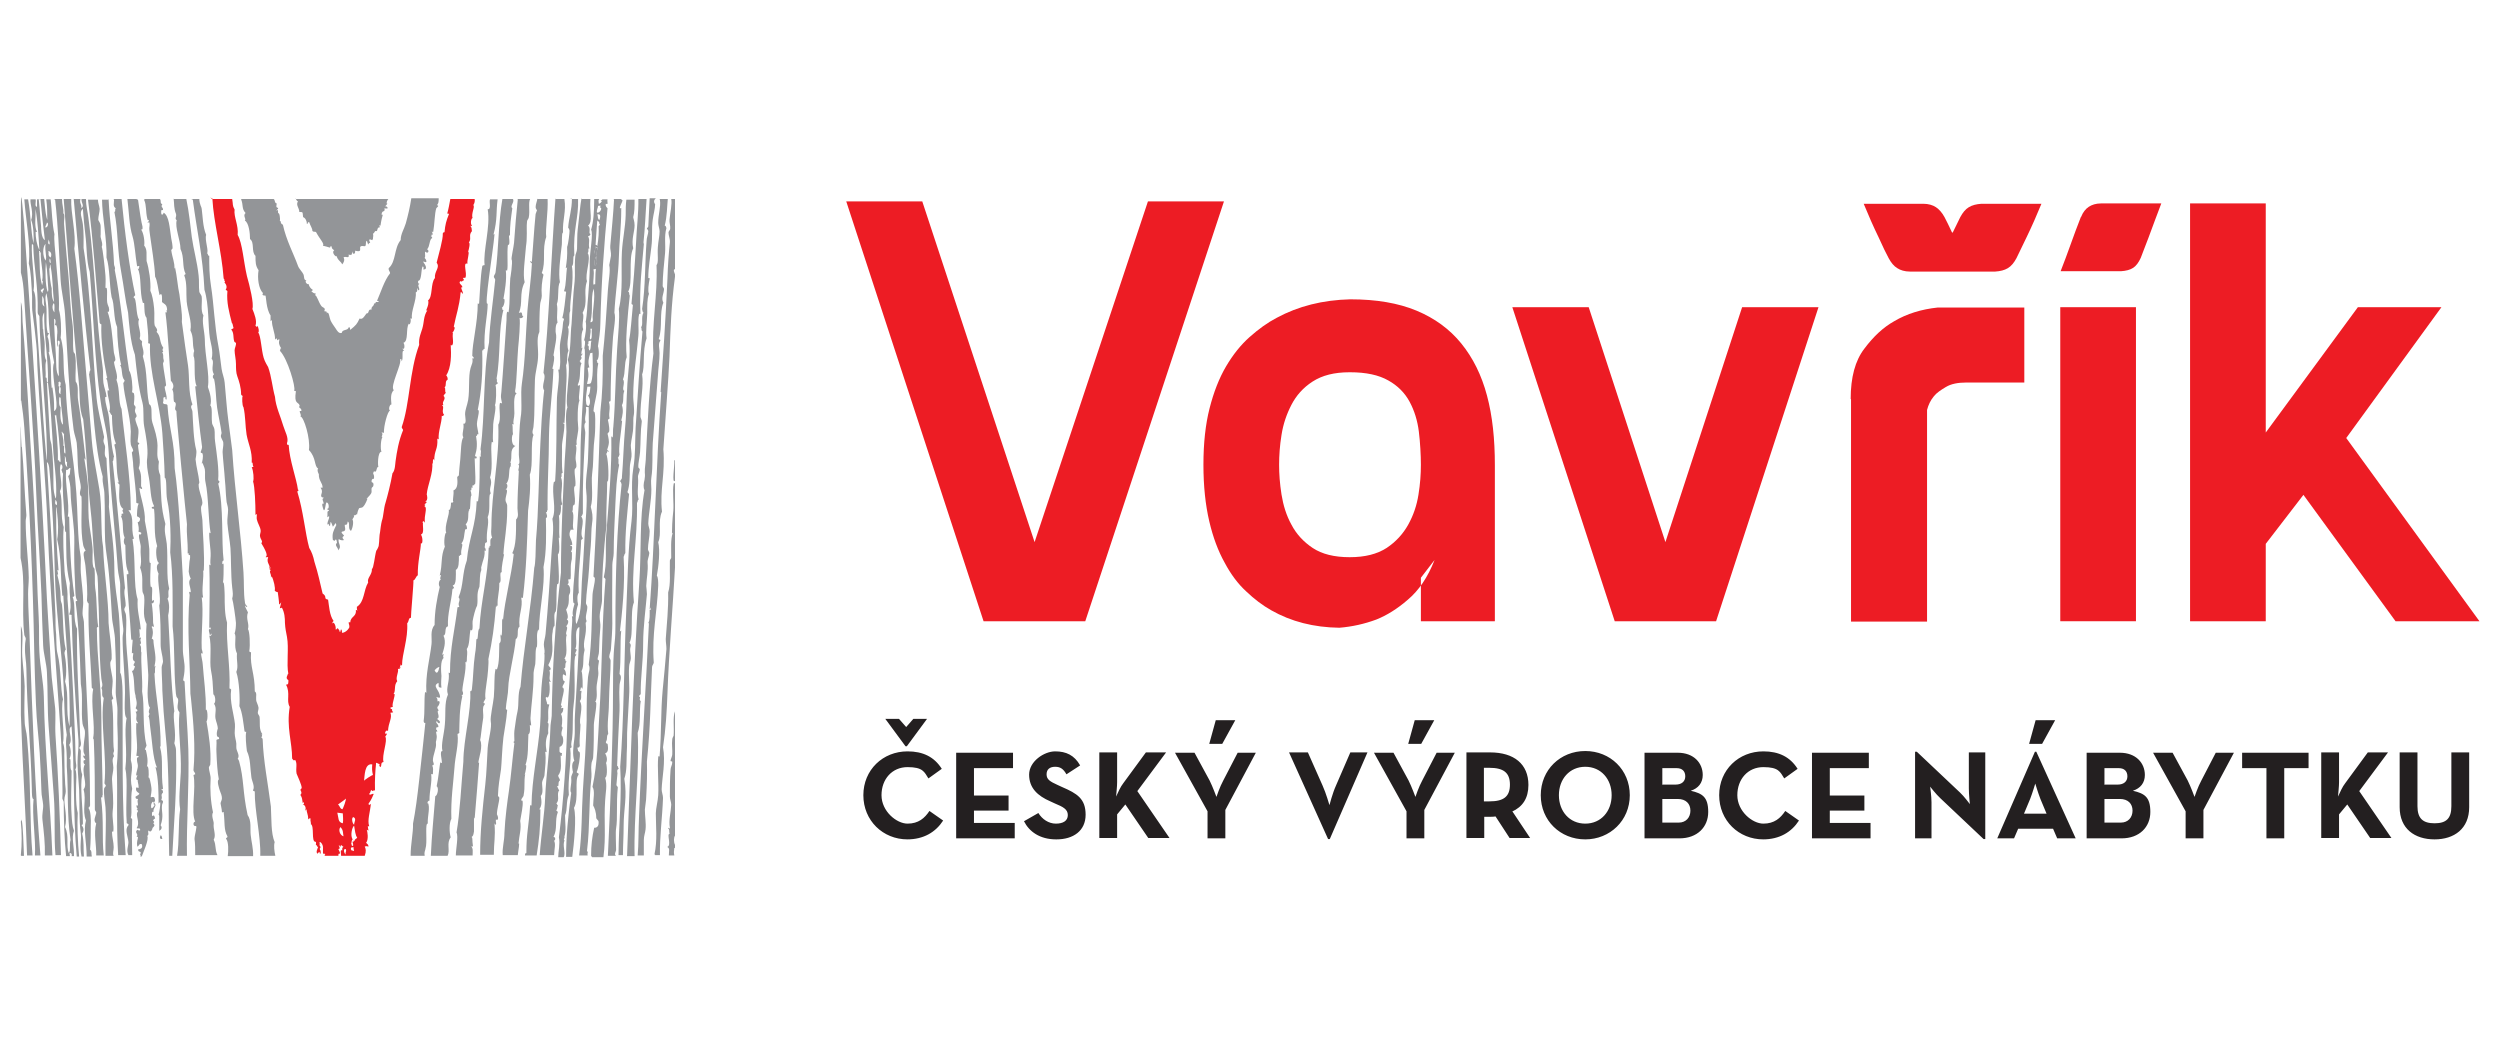
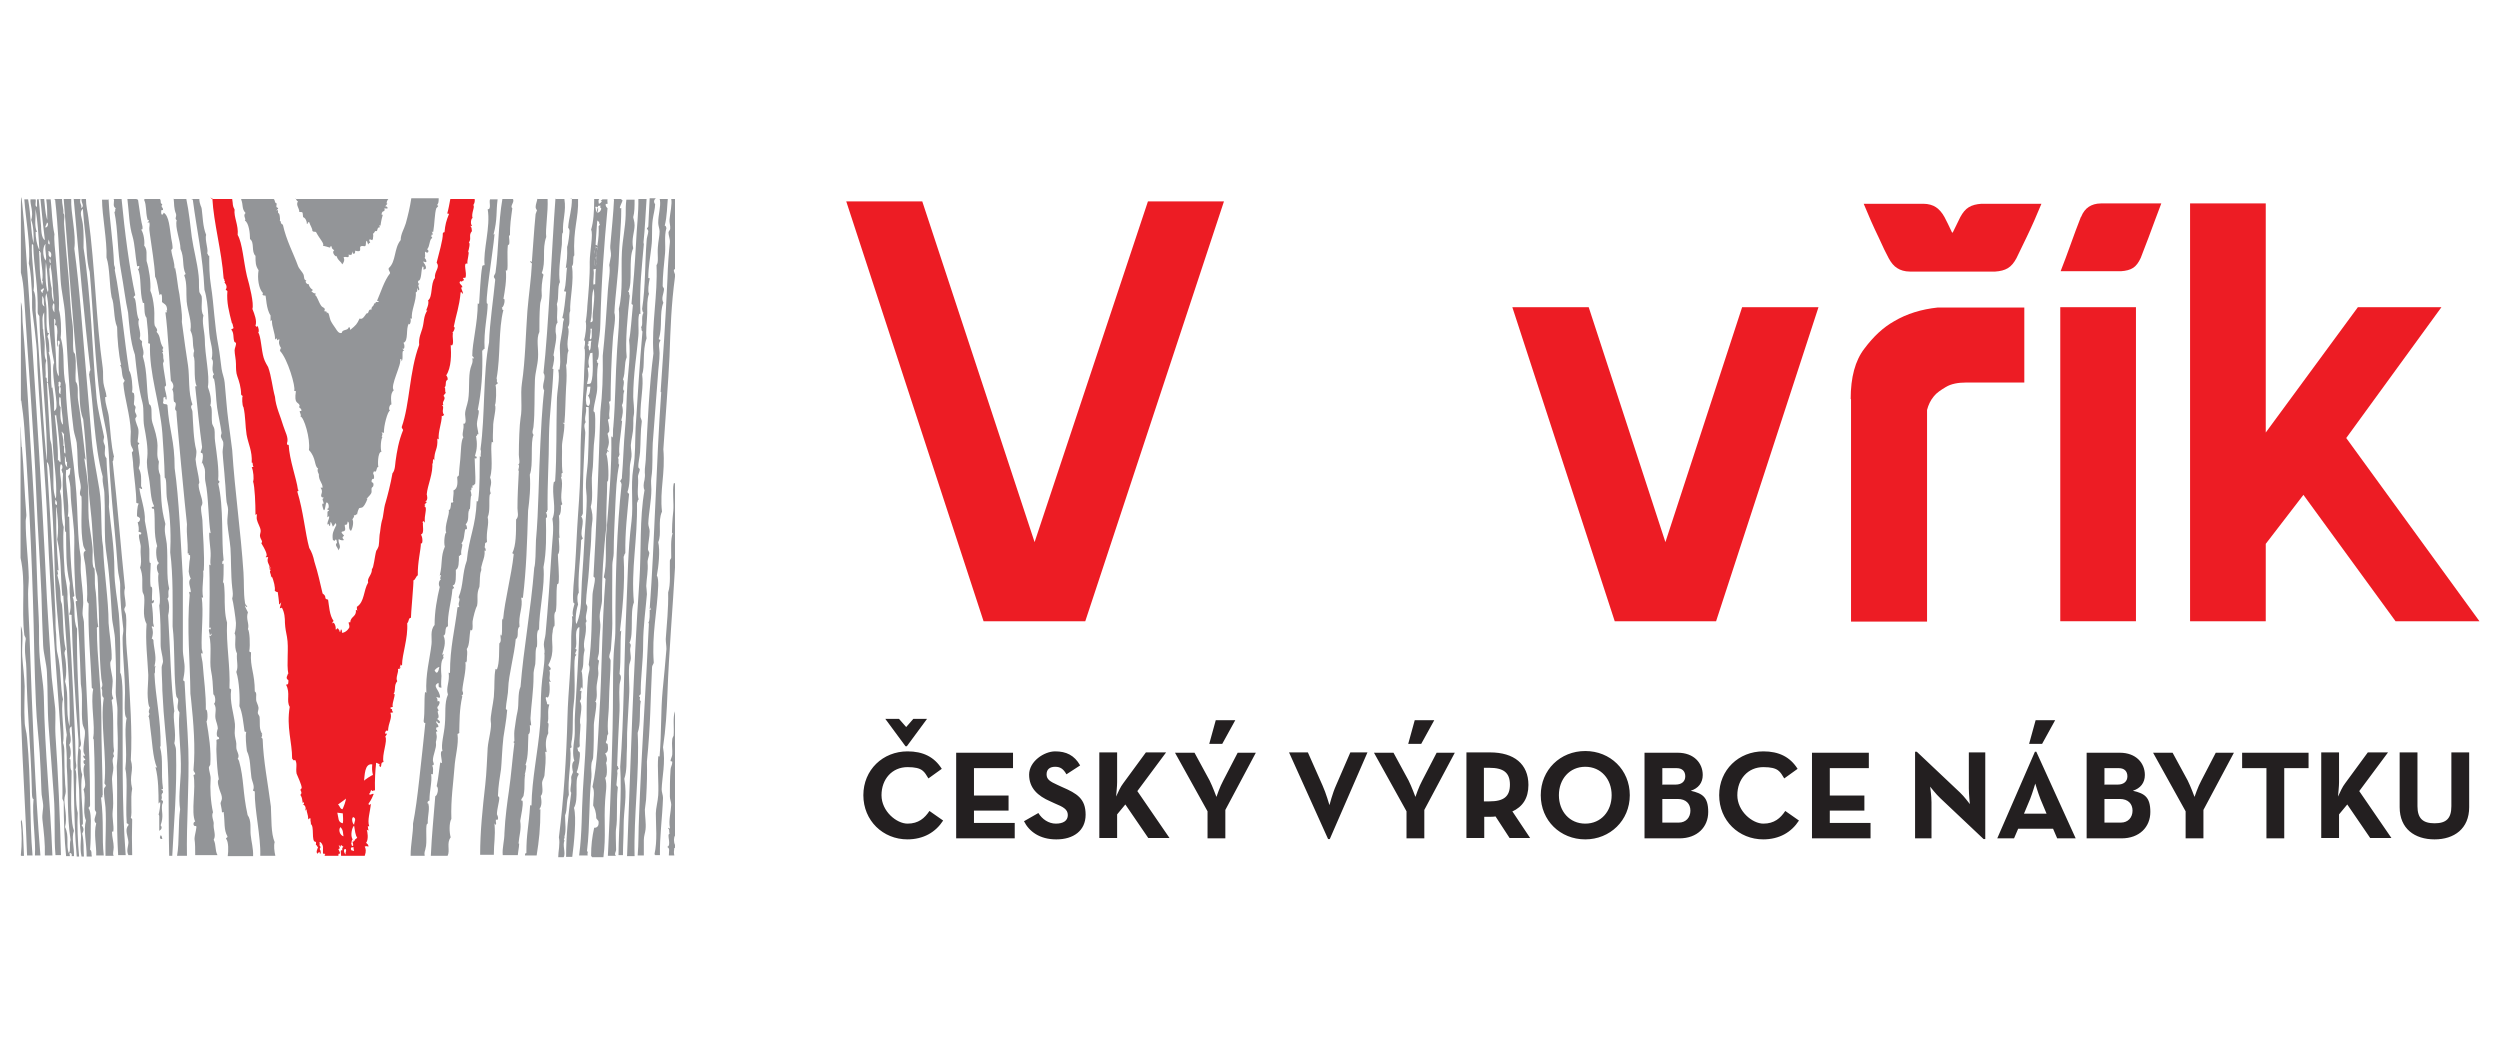
<svg xmlns="http://www.w3.org/2000/svg" id="Layer_1" version="1.1" viewBox="0 0 730 308">
  <defs>
    <style>
      .st0, .st1, .st2 {
        fill-rule: evenodd;
      }

      .st0, .st3 {
        fill: #ed1c24;
      }

      .st1 {
        fill: #231f20;
      }

      .st2 {
        fill: #939598;
      }
    </style>
  </defs>
  <path class="st2" d="M192.6,58.1h2.4c-.2,1.8-.2,5.1-.9,7.8.4,0,.3.3.5.7-.7,2.4-.2,4.8-.4,7.3-.3,3.3-.7,6.6-.7,9.6,0,.3.4.6.4.9-.1,1.5-.9,2.6-.2,4-1.2,2.9-.2,7.2-1.3,10.4-.2.6.6.1.4.7-.7.9-.2,2.3-.2,3.6,0,2.2-.4,4.5-.5,6.7-.5,6.7-1,12.7-1.5,19.6-.2,3.3.1,6.8-.4,10-.2,1.4,0,2.2,0,3.5,0,3.4-.8,6.9-.9,10,0,.7.4,1.5.4,2.2,0,1.8-.5,3.6-.5,5.3,0,.3.4.8.4,1.1-.1,1.1-.6,1.9-.5,2.9.2,2.3-.3,4.4-.4,6.7,0,.3.2,1.6.2,2.4-.3,3.7-1.1,9.6-1.1,14.3,0,5.7-.8,10.2-.7,14.7,0,.5-.5.4-.5.9.7,0-.2,1,.5,1.3-.5,2.8.1,6.5-.9,9.3.6,11-1.2,24.3-.9,36-.7,0-1.5,0-2.2,0,1.1-28.6,1.8-54.5,3.6-80.4.6-9,0-18.1,1.5-26.5-.4-.7-.3-1.9,0-3,.3-2.1,0-1,.1-3.2.1-1.1.3-2.5.3-3.6.5-9.9,1-21,2.2-30.1-.6-8.2,1.3-17.2.9-25.8.7-.7.2-3.1.4-5.3.1-1.6.5-3.2.5-4.5,0-.8-.4-1.7-.4-2.5,0-2.6.8-4.6.5-6.7Z" />
  <path class="st2" d="M173.9,72.1c.3.5.3.1.7.4-.5.6-.2,1.6-.4,2.2-1.3-.5-.3-1.3-.4-2.5Z" />
  <path class="st2" d="M174.1,74.8c.2.9.5,2.5-.4,2.7-.2-1-.1-1.7.4-2.7Z" />
-   <path class="st2" d="M197.1,134.4c0,2,0,4,0,6-1,.9-.1-4.2-.2-6,0,0,.1,0,.2,0Z" />
  <path class="st2" d="M46.9,243.9c.4.1.4.7.5,1.1-1,0-.7-.6-.5-1.1Z" />
  <path class="st2" d="M11.3,58.1c.4,3.5.5,6.3.7,8,0,.4,0,3.5,1.1,4-.4-3.2-1-8.7-1.3-12h1.1c.2,1.8.3,3.8.7,5.4.3,1.1.2.7.2,0,0-1.3,0-3.3-.3-5.3h1.3c.4,3.7.4,7,1.1,10.2-.2,1.5.2,4.6.4,7.1.4,5.4,1.1,10.6.9,14.9.6,1.9.8,6.2.5,8.2,1.4,4.2.4,9.6,1.5,13.8.2,10.6,2.3,20,3.1,31.6.4,5.9.3,10.2.9,16,.1,1,.4,2.3.4,3.3,0,.9-.1,2.6,0,4,.2,2.8.7,5.9.7,8.7,0,.9-.2,2-.2,3.1,0,.8.3,1.6.4,2.5.5,19.5,1.8,34.7,1.8,53.6-.1.2-.1.5-.5.7.7.7.8,3.5.7,5.3,0,2.2,0,4.7-.2,6.9.6.5.3.9.5,2-.5,0-1,0-1.5,0,0-4-1-7.8-.2-10.5-1.2-3.1.2-5.8-.7-9.1,1.4-1.6-.9-5,.4-7.4-.5.2-.6-1.5,0-1.1.4-.4-.5-.4-.5-1.4,1,.4.2-.4.1-1.1-.2-1.9.5-4.3.4-5.8,0-.8-.6-1.6-.7-2.4-.5-3.7.2-7.5-.5-11.6-.3-8.8-.5-15.9-1.5-23.8-.1-.5.4-.4.5-.5-.7-.7-.6-3.3-.7-5.3-.2-4-.3-7.7-.2-11.6.1-5-1-10.1-1.1-15.1,0-1.5-.3-3-.7-4.4.8-.5.4-1.4.7-2.2-.5-.5-.5.6-1.3.4-.4,4,1.1,9.9.5,13.6,0,.3.3-.2.4.2.2,7.9.4,15.5,1.5,22.9,0,.2-.2.4-.5.4,1,2.3,0,6.6,1.3,9.3-.2,9.7.6,21.1.9,31.4,0,1.4.7,2.5-.3,3.4.2.2.4.4.5.9,0,2.5-.3,5,.4,6.9-.7,3.5.2,9.6.2,14,0,.5,0,.6-.4.7.5.7.9,1.3.2,2.5.6,2.7.3,4,.5,6.7-.2,0-.5,0-.7,0-.6-2.8,0-4.9-.2-6.7-.6-4.3-.3-8.1-.5-12.9-.2-3.3-.6-6.3-.4-9.6.1-1.6.3-3.1.2-4.9-1-12-1.7-24.6-2-36.1.2-.6-.6-.3-.7-.5,1-2.5-.2-5.4.2-9.1-1.3-5.1-1-10.1-1.1-14.9-.6,0-.2-2.5-.4-4-.3-4.3-.8-8.8-.5-13.1-.3-.3-.2-.8-.5-1.1.6-.5.3-1.8-.2-1.6-.7,2.4.9,6-.2,7.8,1,3.5,0,7.4,1.1,10.5-.3,3.1,0,8.4.2,11.8,0,3,1.1,5.6.9,9.1.8,9.3,1.6,25.5,2,35.4.2,3.9.3,7.6.4,11.8,0,1,.5,1.7-.2,2.9.2-.6.4.9.4,2-.1,2.4-.3,7.9.4,10.5-.2,3.4,0,8.6.4,12.7-.2,0-.5,0-.7,0-1.1-12.2-.6-26.4-1.5-38-1.5.7.6,3.7-.7,5.4.5,1,.7,3.1,0,4.2.8-.8,0,2.9.7,3.3,0,4.1-.3,8.8,0,12.9.1,1.7.2,3.4.7,4.7-.8,2,.1,4.7,0,7.4-.2,0-.5,0-.7,0,.3-.8-.6-1.3-.7-.5.7,0,0,.1.2.5-.4,0-.7,0-1.1,0-.5-4.7-.7-10.8-.7-15.8,0-.3-.4-.8-.4-1.1.1-1.4,0-3.6,0-5.4,0-3.7-.2-9.1-.5-13.8-1.3-19.3-3-39.6-3.8-59.9-.6-14.8-2-29.4-2.9-45.4-.2-2.6-.1-5.4-.4-8-.3-3.2-.7-6.3-1.1-9.3-.3-1.9,0-4.1-.2-6.2-.2-2.7-.2-5.4-.9-8.2.6-5.3-.9-12.8-1.3-18.7h1.1c.9,5,.7,9.1,1.6,12.9.1-2,0-5.1-.7-6.9.8-2.1-.4-4.6-.2-6h1.5c.2.7-.4,2.1.4,2.2,0-1.1,0-1.2,0-2.2h.9ZM18.4,173.8c0,.1,0,.2-.2.2-.6-6.1-.2-10.9-1.5-16.5.4-2.2.3-5.1,0-7.5-.3-2.8-.4-2.6-.3,0,0,6.1.1,9.7.7,16.6-.9-.9.4,1.8-.4,1.1.6,2.4,1,4.2,1,6.9,0,1.2.3,1.3.4,2,.4,3.3.2,9.3,1.1,13.1-.4.3-.2.8-.4.9.5,2.5.8,6,.2,8.4,1.3,4.4,0,8.4,1.3,13.1.4-12.3-1.3-26.9-1.8-38.1h0ZM20.6,245.2c-1.1-7-.6-14.4-1.1-21.4,0-.8,0-1.7,0-2.5,0-2.5-.5-4.1,0-6.7-.9-5.4-.6-10.7-1.1-17.3-.7-9.4-2.1-19.4-2.4-30.3-.2-8.1-.7-21.1-1.6-30,0-.6-.3-2.1-.7-2,.8,14.1,1.9,29.9,2.5,44.7,0,1.9,0,3.8.2,5.6.1,1.8,0,4.1.4,5.6,1.1,4.3.8,10.5,1.6,13.3-.8,2.8.6,10,0,12.7.6,1.6.3,3.4.4,5.1,0,2.5.1,4.7.2,6.2,0,1,.2,2,.2,2.9,0,.8-.4,1.5-.4,2.4,0,2.3.9,5.1.2,8,1.3,2.6.2,5.5,1.1,7.6.6-.6.1-2.6.5-3.8h0ZM10.4,61c0,2.8-.4,5.2.4,6.7,0,0-.4,0-.4,0,0,1.7.3,3.7,1.1,5.3-.3-5.1-.5-8.1-1.1-12h0ZM13.2,66.4c.8.2,1.1-1.4.5-1.4,0,.3-.5,1.1-.5,1.4h0ZM14.4,71.4c.3-.4-.2-1.3-.2-1.5,0,.5-.4,1.2.2,1.5h0ZM9.9,85c.6,1.4.5,3.6.5,5.8,1.2,13.3,1.9,29.1,3,41.2.4,4.3.3,1.7.3-.7-.2-11.7-2-27.1-2.2-39-.2-.3-.5-.6-.5-1.1.2-7.7-1.1-12.8-1.3-19.6,0-.2-.3-.4-.4-.2-.2,4.2,1,10.5.5,13.6h0ZM13.9,85.2c.2,0,.2-.4.2-.7-.2-2.2-.2-5.2-.7-8,0,0,0,0,0,0-.2,2.5-.2,6.7.5,8.7h0ZM13.3,71.2c-.9.9-.9,3.5,0,4.9,0,0,0,0,0,0,.5-1.2-.3-2.6,0-4.9h0ZM14.2,73.8c-.1.6,0,1.1.6,1.4.5-1.2-.2-2-.7-1.8-.1.2.2.3.1.4h0ZM12.3,82.1c.5-2.7-.5-5.2-.4-8.4-.8.1.3-.5-.5-.4.3,3.6,0,7.1.9,10,0-.2.5-1.7,0-1.2h0ZM14.8,76.8c0-.2,0-.8-.2-1.3-.2,0-.3,1.3.2,1.3h0ZM14.6,77.8c0,.3-.2.6-.2.8,0,1.6.5,5.2.7,5.6,0,1.5,0,3.1.7,4-.5-3.7-.3-6.6-1-10.3-.1-.7,0-1.1-.3,0h0ZM12.6,85.3c-.5,0,.4-.7.2-1.1-.4,0-.4.2-.6.4,0-.1-.1,0-.3,0,0,.4.4,1.2.7.7h0ZM15.3,113.1c.4,3,.5,3.5.5,6.6,0,.3,0,.5.3.1.3-.3.4-.8.4-1.2.2-2.2-1.7-10.8-.7-12.7-.9-4.4-1.2-7.8-1.5-11.4-.2-2.6,0-5.6-.7-8.6-.1-.5-.1-.1-.2.2-.3,1.2,0,2.1.1,3,.3,2.6-.2,5.8.4,8,0,.3.3,0,.4.2,0,.2-.5.7-.4,1.1.5,1,.5,3.1.5,4.5,0-.1-.1-.2-.2,0,1,2.7.5,7.3.9,10.4h0ZM13,89.5c-.5-1.3.2-2.1-.7-3.1.2,1.3-.4,2.5.7,3.1h0ZM15.9,91.2c-.1-.9.2-2.2-.2-2.7-.6.8-.4,2.1.2,2.7h0ZM12.6,96.1c0,1,.3,2.6.4,3.6.2,2.3-.3,4.1.5,5.6-.5,1.6,0,3.3-.2,4.9.7,0,0,1.4.7,1.5.2-6.8-1.2-13.4-1.1-20.5-.8,1.2-.4,3-.4,4.9h0ZM13.7,111.7c.3,6,.6,10.6.9,16,0,.9.5,1.9.5,2.7.4,3.8.5,7.1.5,10.2,0,1.4,0,2.8.4,4.2.3,1,.3,1.1.4,0,.2-5-.7-10-.9-14-.4-6-.7-12.9-1.5-19.1,0,.2-.2.1-.4,0h0ZM17.3,100.6c0,.4.5-1.4-.4-1.1-.2.7.3,1.6,0,1.8-.5-1.2-.2-2.8-.2-3.8,0,.5.2-1.4-.2-2.4,0-.2-.5,0-.5-.4,0,.6.6-1.6-.2-1.6,0,3.2.3,6.8.5,10.4.2,2.5-.1,5.2.9,6.4-.2-3.3,0-7,0-9.3h0ZM17,111.7c.4.5-.3,1,.4,1.3.5-.5.1-.6.4-1.3-.1,0-.4,0-.4-.2.1,0,.2-.1,0-.2,0,.2-.2.3-.4.4h0ZM17.7,115.1c-.2-.7.4-2.1-.4-2.2,0,.6-.4,2,.4,2.2h0ZM17.7,118.9c0,.8-.4,4.3.7,5.1,0-2-.6-5-.7-7.8,0-.1-.2-.2-.4-.2,0,1-.2,2.4.4,2.9h0ZM17,134.4c.5-.1.2.8.7.4-.2-4.1-.7-9.7-1.3-13.6-.2-.4,0,.2-.2.2,0-.1,0-.2-.2-.2.4,4,1,8.9.9,13.3h0ZM18.6,130.2c.4-.3-.3,2.3.5,2.2,0-2.3-.5-3.1-.4-5.8-.5.2-.5-1-.7-.4.5,1.6.6,3.1.5,4h0ZM19.7,136.4c-.4-.5.2-2-.4-1.5,0-.6,0-1.3-.4-1.8.2,1.1-.3,2.4.7,3.3h0ZM16.6,147.5c.1-.9,0-1-.4-1.6,0,.6-.4,1.3.4,1.6Z" />
  <path class="st2" d="M15.7,58.1h2.4c0,1.6.5,2.8.4,4.2.6.3.1,2.1.2,3.1.3,4.5.8,9.9,1.3,15.3.4,4.4.5,9.2,1.1,13.3.5,3.4,0,6.6.4,8.9,0-.2.3.3.4.5.5,2.8,0,5.4.2,8,1,1.2.4,3.6.7,5.4.9,5.2,1.5,11.8,2.2,17.4-.2,0-.2-.3-.4-.4.4,2.4.9,5.5,1.1,8.2.2,3.1,0,6.3.2,9.3.2,2.9.9,5.8,1.1,8.5.2,1.9-.2,3.7.2,5.6,0,.2.3.5.4.7.2,1.9,0,4.2.2,5.6.6,3.5.3,8,.9,11.4-.6-.1-.4.7-.4.7,0,8,1.3,16.7,1.3,25.6,0,8.8.3,14.9.4,22.7-.3.3.2,1-.5.7.9,7.5.2,11.7.8,17-.7,0-1.5,0-2.2,0,.1-2.9-.8-6.4,0-9.4-1.1-.7,0-2.4,0-3.1,0-.3-.4-.6-.4-.9,0-4.9,0-13.9-.3-20.1,0-.9-.4-.6-.2-.8.7-3.4-.8-10.1,0-14.2,0-.5-.2,0-.4-.5-.3-8.8-1.2-16.2-.9-24.7-.2.4-.4-.6-.5-.7.2-2.2,0-5.7-.4-9.6-.1-1.8-.8-3.6-.5-4.5,0-.2.5-.5.5-.5,0,0-.7-1.3-.7-1.6-.9-4.6-.3-10.1-.5-14.2-.9-.6-.2-2.1-.2-2.5,0-1.5-.6-3-.7-4.5-.3-2.8-.2-6-.5-8.7-.2-1.3-.7-2.5-.9-3.8-1.4-10.9-1.8-22.3-2.5-33.6-.2-3.4-1.1-6.8-1.3-10.2-.5-8.7-.7-15.3-1.6-23.4Z" />
  <path class="st2" d="M21.5,58.1h2c-.4,1.4.5,1.5.2,2.7,1.1-.7,0-1.4.1-2.7h1.3c0,2,.5,3.7.7,5.4,2,14.7,2.2,29.8,4.2,43.9.2,1.4,0,2.9.2,4.4.2,1.4.8,2.7.9,4,0,.2-.4.1-.4.2,0,2,.9,4,1.1,5.8.5,4.3.6,8.2,1.5,11.6-.3.2,0,1-.4,1.3,1.5,13.5,2.3,24.5,3.6,37-.5,1.5.2,3.1.2,5.1,0,.3-.4.8-.4,1.1,0,.6.5,1.2.5,1.8.2,1.8,0,3.7,0,5.6,0,3.4.5,7,.7,10.5.4,7.8,1.2,17.8.7,26.1,1,3.4-.6,4.4.4,8.4-.6,2.9.1,6.9-.4,8.5.1.2.4.2.4.5-.1,3.3-.1,7,0,10.4-.4,0-.7,0-1.1,0-.7-1.3,0-2.6,0-3.8-.1-1.6-1.2-3.7,0-4.9.2-.7-.7-.3-.5-.9-.4-5.2.4-12.3-.4-15.6.7-5.6-.5-10.6.4-14.9-.2.2-.5-.9-.5-1.3-.2-1.6,0-4.4,0-6,0-5.1-.7-10.9-.7-16,0-1,.3-1.8.2-2.7-.4-3.9-1-7.9-.9-12.7,0-1.5-.6-3.2-.7-4.9-.5-7.5-1.6-17.4-2.2-26-.4-5-.3-9.9-1.3-14.7-.6-3-1.2-5.7-1.6-8.7-1.6-10.9-2-24.6-3.1-37.2-1-3.3-.8-7.3-1.3-11.1-.2-1.5-.5-4.7-.7-7.3-1.2.9-.2,2.7,0,4.5.3,2.5.2,5,.2,6.9,2.2,14,2.6,30.9,3.8,43.8.4,3.9,1.5,7.8,2.2,11.4,0,.3-.2.8-.2,1.1,0,.6.5,1.3.5,1.8,0,1-.4,2.6.4,3.3.1,5.2,1,10.6.7,14.2.5,5.3,1.6,11.7,1.6,18.5,0,4.3.9,8.6,1.3,12.7.5,5.9.4,11.6.4,17.4,0-.5.3.7.2.2.5,2.1.5,5.2.5,7.1.1,15.5-.3,29.9.9,45.8-.7,0-1.5,0-2.2,0-.6-10.3-.1-16.5-.4-26,.3-2.7.4-7.1.2-11.1-.1-1.7,0-3.5,0-5.3,0-1.9-.6-3.8-.5-5.8.2-4.7,0-9.5-.2-14.2,0-2.5-.8-5.2-.9-7.1-.2-3.7-.5-8.5-.9-12.7-.3-3.6-.9-6.3-1.1-9.4-.2-4.4,0-9.6-.2-13.6,0-2-.7-3.3-.5-5.3-2.6-9.6-2.6-20.5-4-30,.2,0,0-.7.4-1.1-1.8-15.2-3.3-32.4-4.9-50.3Z" />
-   <path class="st2" d="M41.1,249.9c-.4-.6,0-.4,0-1-.3-.4-.6,0-.8-.8,0-.2,1.7,0,1.1-1.6-.9-.3-.8.7-1.3.7-.3-1.7.2-1.9.2-2.9,0,.1-.4.1-.4,0,.7-.8-.8-1.2.2-2,.2,0,.1.2.8.2.2-1-.8-.4-1-.7,1.2-1.8-.6-3.8.4-4.9-.3-.5.1-.4-.4-.5.7-.8-.2,0,0-1.3.2,0,.2.1.4.2,0-1.2-.3-1.1,0-2-.6,0-.8-.2-.7-.7,2.6-1.4-.4-.6.2-2.7.4.3.4-.1.7.2,0-1.3-.5-2-.2-2.5,0,.4-.6,0-.5-.2,0-.5.7-1.4,0-.9-.2-.8.7-2.3.4-3.4-.1-.4-.2-.8-.2-1.2,0-.3-.1-.8.4-.8.4-.4-.5-.4-.6-.4.6-3.4-.2-5,0-9.6.3,0,.5.3.5,0-1.1-1.2,0-2-.7-3.3.4,0,.6-.1.5-.5-.2-.2-.4-.4-.5-.5.6-1.4.2-2.3,0-3.3,0,.1,0-.3,0-.3-.7-2.2-.1-4.9-1.1-7.4.4.5.9-1,.9-1.3-.9-.1,0-.9,0-1.3-1.4-.6.2-3.2-.9-2.4,0-2.4.4-4.4.2-4.1-.1.5-.3.2-.4-.3-.3-5.6-1-12.1-1.3-18.7.9,0,.3-.2.5-.7-1-1.4-.8-6-.9-7.8-.6-.5-.5-1.7-.2-2.2-.9-1.9-.1-4.8-1.1-6.2.3,0,.2-.4.2-.7.3-.4.4.2.5-.2-.1-.9-.5-.4,0-1.3-1.7-1-1.1-5.2-1.1-7.1-.4-.2-.9-1.3-.2-.5-1-4-.3-7.2-1.3-11.1,0-.3.5-.1.4-.5-.9-2.2-1-5.1-1.1-7.5,0-1.2,0-.3-.4-1.1-.1-.3-.3-.6-.4-.6.7-1.5-.6-4.4-.5-6.2.2,0,.3,0,.5,0-.5-1-.4-3.4-.9-3.3,0-.2.6-.7.2-.7-.9-4.7-1.8-10.4-1.6-15.3-.2,0-.4-.2-.5-.4-1.1-12.3-1.8-23.2-3.4-36h2.9c0,1,.4,1.7.5,2.7,0,1-.4,2.1-.4,3.1,0,.5.7.8.7,2.2,0,.6,0,1.6,0,2.2,0,.5-.1.3,0,.8.2,1,.7,2,.3,2.8.3.4.9,6,1.1,8.4.1,1.4,0,2.6,0,3.6.8-.6.3,2.6.5,4.2.1.8.7,1.7.5,1.8.2.3,0,1.3-.4.9,1.1,2.9,1.4,7.2,1.8,11.4,0,.8.5,1.8.5,2.7,0,.2-.4.5-.4.7.2,1.7,1.3,4.1.7,5.1,1.1,2.9.5,6.6,1.5,8.5.8,8.5,2.7,20,2.7,29.6h-.7c2,2.3.5,4.9,1.6,8.2,0,.2-.2.1-.4.2,1,6,.2,13.6,1.5,17.6-.2,3.4.6,5.4.9,8.7,0,.3-.2,0-.4,0,0,1.3.3,1.9,0,2.4.1.4.3-.2.5.2-.6.9.5,1.3-.4,2,.7.3.2,2.1.5,2.2-.2,3.5.4,7.9.2,11.4.8,4.2,0,10.6,1.3,15.8-.2.4-.3.8-.5,1.1.2,0,0,.2.3.2.4,1.8.7,3.1.3,4.9.5-.8.7,2.5.4,3.3.3-1,.8,1.9.9,2.7.2,1.3-.2,2.2-.2,2.9.5,0,.4-.2,1,0,.2.3.5,1.2,0,1.4,0,.5.4.3.4,1-.2.7-.8,1.2-.5,1.8-.7-.1-.5.8-.5,1.3.8-.5.7.2.9.7-.4.2-.4.2-.6.6.9.8-.4.5.3,1.1.4.6-.6.9-.5,1.3,0,0-.4,1.4-1.1.5-.4.5.3,1.1-.4,1.6.6,1-1.2,4.8-1.6,6-.2,0-.4,0-.5,0h0ZM44.1,235.9c.4.4.9-.6,1.1-.9-.7,0,0-.6-.5-.9-.3,0-.8.9-.5,1.9Z" />
  <path class="st2" d="M31.7,58.1c.4,7.7,1.3,11.8,1.6,19.1,0,.5.5.9.2,1.6,1.8,8.9,2.8,20.7,4.2,29.4.8,1,1.1,5.1.9,6-.2.6.5.4.5.7.3,1,0,2.5,0,3.1,0,.3.5.6.5.9,0,.3-.2.7-.2,1.1,0,.5.5,1,.5,1.5,0,.2-.4.6-.4.7,0,.9.8,2.5.9,3.1.2,1.6-.3,3.4-.2,3.8,0,.1.5.2.5.4,0,0-.4.4-.4.5.1,2,1,4.8.2,6.7.9,1.7.7,3,.7,5.2,0,.3.3.4.3.7,0,.5-.5-.1-.8-.1.2,2.3,1.8,6.5,1.6,9.6.3,1.5,1.1,5.6,1.3,8.2.1,1.6-.2,4.7.4,4,0,1.8-.3,5,0,7.1,0-.3.3,0,.4.2.2,1-.4,4.9.4,3.6.4,0,0,1.3-.5.9.3,2.1.4,4,.4,5.6,0,.5.3,1,.2,1.4,0,0-.6-.5-.6,0,.4.7.5,2,0,3.4.2,0,.4.2.5.4,0,1.8.9,4.7.5,6.6-.3,1.6-.2,1.1.2,1-.5.6,0,1.8-.4,2.2.3,7,1.9,13.2,1.8,21.3,0-.1,0,0-.2,0,1.1,4,.2,7.4.9,12.3-.3.4-.4-.2-.5.2.4.1.5.5.5.9-.9,1,0,.9-.5,2.2,1,.3.2,1,.2,1.6-.2,1.8.6,3-.4,5.8.6.6.2,1.3-.4,1.6,0-1.7,0-3.3,0-4.4-.1,0,0-.3-.2-.3.2-.6.6-3,.5-3.6-.4,0-.4.2-.5.4,0-2.9,0-7.4-.9-10.7.2,0,.3.3.4,0-1.2-2.5-1.4-8.1-2-12.2,0-.2-.2-2.7-.5-2.7.4,0,0-.8.5-.5-.6-.6-.3-1.3,0-2-.5-.1-.7-2.9-.7-4.2,0-1.5.2-3.5.2-5.3-.2-4.5-.9-9.8-.5-14.9-1.4-2.7-.4-5.5-.7-8,0-.6-.5-1.1-.5-1.6-.2-2.7.3-4.3-.7-6.9.4-1,.3-2.2.2-3.6-.1-1.2,0-2,0-2.5,0-.9-1.2-4.2,0-3.5.5-.8-.3-.6-.7-.9.3-.6,0-1.9-.2-2.7.5-.1.7-.5.7-1.1-.4-.6-.7-.4-.9-.7,0-.3,0-3,.5-3.6-.2-.2-.5-.1-.7-.3,0-3.4-.6-7.1-.9-10.7,0-1.3-.3-2.8-.4-4,0,0,.4-.4.4-.5-.1-.7-.6-1.2-.7-1.8-.2-1.3,0-2.5,0-3.8-.2-5-1.9-9.8-2.2-14.2.2-.1.3-.4.4-.7-1.1-1.2-.5-3.2-1.3-4.5.2,0,.4-.3.2-.4-.6-2.3-1.1-7.6-1.1-10.7-1.1-2.5-.7-6.7-1.6-8.7-.7-3.7-.5-8.6-1.5-11.6.2-5-1.3-12.3-1.3-16.9h1.8Z" />
  <path class="st2" d="M33.1,58.1h2.4c.9,9.5,2.3,20.3,4,28.1-.2.2-.5.4-.5.7,1,0,.6,5.1,1.6,6.4-.7,1.3.8,3.7.2,5.4,0,.7.6.6.7,1.1-.4,1.1.9,2.8.2,4.2,1.5,4.9.9,9.5,1.8,13.8,0,.4.4.3.5.7.5,1.1,0,3.3.5,4.9.7,2.2,1.4,4.2,1.5,6.7,0,1.7-.3,3.2.4,4.7-.2,1.7-.2,2.7.4,4,.3,5.9.1,9.2,1.5,14.2-.5,2,.2,3.9.4,5.8.4,4.6-.2,9.5.7,13.1-.6,1.3.2,2.3-.5,2.9.7,1.5.5,3.7.2,4.9.6,9.8.8,20.5,1.8,28-.6,1.6.7,6.6,0,9.3.3.9.5,1.4.5,2.2.3,11.6-.6,20.6-1.1,30.7-.3,0-.6,0-.9,0-.3-12,.2-24.4-1.1-36-.4-4-.7-8.2-.9-12.3,0-2.2-.2-4.5-.2-6.7,0-.6.4-1.2.4-1.8-.1-1.7-.7-3.2-.7-4.9,0-3.9,0-7.6-.4-11.4.7-2.1-.7-6.9-.2-9.3-.6-1.1-.7-2.6,0-2.9,0-.1,0-.2,0-.4-.6,0-1-3.9-.4-4.7-1.1-3.7-.5-7-.9-10.7-.2-.6-.5,0-.7-.5,0-.5.7-.2.7-.5-1.1-2-1-5.5-1.5-8.2-.4-2.2-.8-4.1-.5-6,.3-2.8-.4-6.4-.9-9.1-.4-2.2,0-4.9-.5-6.9-1.2-4.5-1.7-9.3-2.2-14-1.4-3.9-1.7-9.2-2-12.3-.8-3.6-1.3-8-2-11.8-1.2-6.3-.9-12.4-2-17.6.5-.3,0-.5.4-1.1-.9-.5-.5-1.4-.5-2.5Z" />
  <path class="st2" d="M51.7,249.9c.7-3.8.3-9.7.9-13.6-.5-2.9,0-7,.2-10.9.2-6.4-.9-12.2-.4-17.4-1.1-1.3-.2-2.7-.4-3.8,0-.3-.5-.6-.5-.9-.1-.4-.2-1.1-.2-1.5-.6-6.6-.2-12.9-.9-18.9,0-5.6.2-15.1-.7-21.6.2-3.4.2-10.4-.9-15.4-.4-2,0-6.4-.7-6.4-.1-4.5-.4-8.8-.7-13.1-.7-8.8-3.9-17.2-3.6-26-.2-.2-.7,0-.5-.5,0-2.8-.2-4.1-.5-7.1-.7-.7-.6-2.6-.7-4.2,0-.3-.3,0-.4-.2-1-3.2-.3-7.9-1.5-10,.5.5.2-.3.5-.4,0-.8-.7.2-.7-.5-.5-2.8-.6-6.1-1.3-8.5-1-3.2-1-6.8-1.5-10.9h2.7c0,.2.2.1.4.2.4,2.9,1,6.9,1.3,7.8,0,.3.2,1.1-.4.9.8,1.1,1.1,3.7.9,4.7,1,1.2.6,2.7.7,4.5.7,2.2,1.3,6.1,1.1,8.7.5,1,.9,3,1.1,5.1.2,1.8-.1,4,.2,5.1.1.3,1.1,1.2.5,1.8,1.4,1.4.7,2.8,2,4.7-.7.8.5,1.2-.4,1.3.6.5.2,1.3.5,2.2.2.5-.2.7-.2,1.1.2,2.1.7,4.3.9,6.2,0,.4-.4.5-.4.5,0,1.2.8,2.7.5,3.8-.7-.2.2-.9-.7-.7-.4.1,0,1.1-.3,1.4,0,1,1,.3,1.3.9.5,7.6,2.1,10,2.1,18.4,1.3,8.9,1.8,22.1,2.4,32.1,0,1.1,0,2.5,0,3.5,0,5,0,11,0,17.3,0,2,.6,4.1.5,5.6,0,1.2-.2,2.2-.4,3.3,0,.4.3.3.4.5.3,6.6.9,13.7,1.1,19.8.3,10.3-.6,22.2-.4,31.1-1,0-2.1,0-3.1,0Z" />
  <path class="st2" d="M42.2,58.1h4.5c.5.6-.1,1.3.7,1.5-.6,1.1.3.7.2,1.8-.2-.2-.3,0-.5,0-.2,1.8.5,1.4.7.7,1.6,1,1.7,4.3,2.2,7.5.2.8.4,2.2.4,2.9,0,.1-.4.5-.4.5.3,2.3,1.1,3.8.9,5.4.2,0,.1-.2.2-.4.6,2.7.8,5.8,1.3,8,.2,2.1.9,5.3.7,8,.6,4.7,1.4,10.1,1.8,12.7.5,3.4,0,7.9,1.3,11.4-.9.7,0,1.4,0,2.2.2,3.5.3,8.1,1.1,11.1.2.8-.2,2.7-.2,2.7.2,2.3.9,4.5,1.1,6.7,0,.4-.2.5-.2.7,0,1.9,1,3.6,1.1,5.3,0,.8-.4.8-.4,1.5,0,1.3.3,2.4.4,3.6.1,4.2.7,10,.4,14.9,0,0-.2-.3-.2-.4.3,2.1-.5,5.8,0,8,0,.3-.2,0-.4,0,.6,4.2-.2,10.6,0,14.9,0,.6.4,1,.2,1.6,0,0-.4-.2-.4-.2,0,.8.5,2.6.5,3.3.3,4.2,1,8.8.9,13.3.5-.7.7,3,.2,3.3.7,4.1,1.4,8.5,1.1,12.7,0,.1-.4.6-.4.7,0,1.2.6,2.4.5,3.6-.2,2.6,0,6.5.7,9.6-.6,1,.3,2.7.2,3.3-.2,1.7.8,3.3,0,4.7.8,1.7.3,2.9,1.1,4.5-2.2,0-4.4,0-6.5,0,0-1.8,0-3.4-.2-4.7,0-1.3.9-3.8.4-3.8-.9.2-.9-1.2-.2-1.3-1.3-2.6.3-9.9-.5-13.6.2,0,.3-.2.5-.2,0-.6-.5-.7-.5-1.3.6-6.5,0-13.8-.7-20.5,0,0-.2-1.9-.2-1.6-.1-10.3-1.1-18.8-.2-29.2-.2.4,0-.2-.2-.7.2,0,.4.3.5,0,0-1.3-1-3,0-3.8-.4-.9-.5-1.4-.6-2.1,0,0,.2-2.5.2-2.6,0-.6.3-1.1.2-2.2-1.1,0,.3-.5-.7-.5.1-4-.4-5.2-.2-8.5-.4-3.2-3.2-32.7-3.1-33.1-.8-.5,0-1.5-.2-2.2,0-.3-.5-.5-.5-.5-.3-1.6.1-2.4-.5-3.6.6-.8.3-1.8-.4-2.5-.5-5.8-.8-13.9-1.6-20,1.1.2-.3-.8.5-.5,0-1.8-.7-1.8-1.5-2.5,0-.7.2-3.2-.7-2-.4-1.5-.7-4.5-1.3-5.4-.2-4.1-1-8.3-1.5-12.2-.1-1.1-.2-1.1-.2-2,0-.6.2-.9,0-1.7-.3,0-.5.3-.5,0,.2,0,.6-.7.2-.7-.3.3-.2-.4-.3-.4-.5-2.1-.2-3.9-.9-5.4Z" />
  <path class="st2" d="M50.6,58.1h3.8c.8,3.7,1.2,8,1.6,11.1.5,3.6,1.6,7.4,2,11.3.2,1.5,0,3.2.2,4.7,0,.3.7,1,.7,1.5.2,1.4-.4,4.1.5,5.4-.5,1.9.3,4.5.4,6.9,0,4.7,1.5,10.6.9,14,.6,1.6,1.2,3.9.7,5.4.7.5.3,3.2.5,4.9,0,.8.6,1.3.7,2,.2,1.1,0,2.4.2,3.6.5,3.8,1.2,8.2.9,11.3.1.2.4.2.4.5-.5,0,.4.5-.4.4,1.7,6.9.9,17.2,1.6,22.5-.6.4-.3.6-.4,1.1.2.2.4-.7.4.5,0,1.4,0,3.8-.2,5,.4-1,.5,3.4.5,3.6,0,2.6,0,5.7.7,8-.3,6.4,1,12.8.7,19.2.2.2.3,0,.5.4-.5,3.4.8,7.1,1.1,10,.1,1.1-.2,2.4,0,3.5.2,1.3.5,1.8.4,3.1-.1,1.4,1.2,2.4.4,3.6.2,0,.4.7.4.6,1.5,5.4,1,9,2.5,15.8,1.2,1.6.7,4.2.9,5.8.2,2,.8,4,.7,6.2-2.5,0-5,0-7.4,0,.2-1.4.3-4.2-.5-5.1,0-.4.5-.2.4-.7-1.1-1.9-.7-4.1-1.1-7.1-.3,0-.5.3-.5,0,0-.8-.4-2.2-.4-2.5,0-.4.4-.9.4-1.5,0-.7-.3-1.5-.6-2.2-.2-.6-1-3-.3-3.3-.4-1.9-.6-5.3-.7-7.8-.1-1.5.1-2.4,0-3.7.2-.4,1.2,0,.6-.9-1,.1-.2-3-.2-2.2,0-1.4-.5-2.1-.7-3.3-.2-1.4.5-2.9-.4-4.2.7-.6.2-2.8-.2-2.7-.2-3.3-.2-4.6-.7-7.1-.5-2.7.3-6.8-.5-10.2.3.6,1-.4.5-.5,0,.2,0,.4-.4.4.2-.1-.7-1.9.2-1.8-.3,0-.1.5,0,.2,0-.2.1-.2.2-.4-.3-.4-.4.2-.5-.2.1-6.1.2-13.8,0-18.3.2,0,.2.1.4.2-.2-1,0-2,0-2.7.1-2.2-.5-4.4-.4-6.9,0,0,.4.2.4.2-.7-3.9-.6-10.9-1.5-14.9-.3-1.4,0-2.8-.2-3.8,0-.2-1-3-.9-1.5.1-.7.6-2.2.2-3.1,0-.2-.5,0-.5-.4,0-.2.4-.9.4-1.5-.7-5-1.5-12.8-2-17.6,0-.3.3.1.4-.2-1-2.1-.2-7.7-.9-8.7,0-.6,0-1,.2-1.5-.7-2.3,0-3.8-1.1-6,.5-2.6-.8-5.4-1.1-8.5-.2-2.4.2-5.2-.7-7.6,0-.2.3-.2.4-.4-1.1-2.2-.3-4.7-1.5-7.3,0-2.5-1.7-6.3-1.1-8.4-.7-.5,0-.9-.2-1.8-.7-1.7-.5-3-.7-4.5Z" />
  <path class="st2" d="M55.8,58.1h2.4c0,.6.2,1.4.2,1.3.2.9.4.9.5,1.6.3,2.1.3,5.2,1.3,7.6-.5,1.4.9,4.9.2,5.4.6,0,0,.6.7.7,0,2.8,0,5.7.5,8.7.9,5.7,1,11.6,2.2,17.8.4,2.2.5,3.5.9,6.5.2,1.4.8,2.7.9,4,.4,3.9.6,7.7,1.1,11.3.4,2.7.7,5.6,1.1,8.4.8,12.3,2.5,23.7,3.3,35.8.2,3,0,5.9.4,8.5,0,.5.2,1,.7,1.3-.2.6-.5-.2-.7-.2.2.8.6,1.3.9,2-.7,1.9.5,3.4,0,4.9.5.5.7,4.6.4,6.4,0,.4.5.2.5.5-.3,4.3,1.1,5.9,1.1,11.3.7.4.3,1.5.4,2.4,0,.7.6,1.5.7,2.4,0,.6-.3,1.2-.2,1.6.1.4.5.7.5,1.1.2,1.7-.3,3.6.9,5.1-.7-.6.3.7-.5.7.2.2.5.4.5.7.2,6.2,1.5,12.6,2.4,19.6.2,3.8,0,7.8,1.1,10.4-.3,1-.1,2.7.2,4-1.5,0-2.9,0-4.4,0,.2-5.6-1.7-13.4-1.6-18.7,0-.3-.6-.1-.5-.5.6-1.1-.4-2.7-.5-3.8-.4-2.8-.2-5.3-1.3-7.6-.2-1.6-.5-4.3-.2-5.6-.2,0-.5,0-.5-.2-.3-2-.6-5.5-1.5-7.3.2-2,0-7.3-.9-10,.7-1.6,0-3.1.2-5.4-1.1-2.2,0-4.9-.7-5.8.3-.9.4-2,.4-3.1-.1-1.4-.8-6.3-1.1-7.1.3-1.1.2-1.6,0-3.3-.4-3.5-.3-8.7-.5-11.4-.2-2.4-.7-4.8-.9-7.3-.1-1.3.2-2.6.2-4,0-1-.5-1.9-.5-2.9-.2-1.8-.2-3.6-.4-5.4-.2-3.1-.6-6.4-.7-8.5,0-.9.3-1.9.2-2.7,0-.6-.7-1.3-.7-2,0-.3.2-.6.2-.9-.3-2.3-.9-4.7-1.3-7.4-.4-2.8-.3-5.7-.9-8.4-.3.1-.6-.9,0-1.3-1.1-1.6.3-3.7-.7-4.5.6-2.3-.4-5.1-.5-6-.6-3.8-.2-9.7-1.6-14.2-.5-10.1-2.2-17.1-3.4-26.3Z" />
  <path class="st0" d="M61.8,58.1h6c.3,1.7,0,1.8.7,3.1-.3,2.1,1.2,4.6.9,7.4,1.4,2.4,1.7,7.7,2.7,12,.8,2.8,2.1,8.1,1.6,9.6.6,1.5,1.4,3.5.9,4.9.1.4.5-.3.2.4.3,0,.3-.1.4-.4.2.5.6,1.6.2,2,.8,1,.9,5.1,1.6,7.4.3,1.1,1.2,2.5,1.3,2.7,1,2.8,1.2,5.8,2,8.7.2,2.8,1.7,5.9,2.4,8.4.5,1.7,1.7,3.6,1.1,5.1,0,.4.1.6.5.5.2,4.4,2.3,9.9,2.7,13.1.4,0,0,.5-.2.5,1.8,5.8,2.3,12.2,3.5,16.5.7,1.1,1.2,2.5,1.5,4,1.2,3.8,1.5,5.6,2.4,9.3,1.5,1,.1,1.5,1.6,1.8.3,1.8.4,4.6,1.6,6.2-.2.3-.4.5-.5.9.6-1.2,1.3.9,1.1,1.5.2.5.3-.4.7-.2,0,.3.5.3.4.9.7.3,0-.8.7-.5-.1.6.3.6,0,.9.7,0,1.7-.6,2.2-1.6.1-.7-.2-.9-.2-1.5.2,0,.4,0,.5,0,0-1.7,1.9-1.6,1.6-3.6.3,0,.3.2.5.2-.2-.2-.2-.6-.2-1.1,2.3-1.5,1.9-4.8,3.3-7.1-.4-1.4,1.2-2.2,1.1-4,.5,0,.8-3.7,1.3-5.4-.1.4.7-1,.7-1.5.2-1.3.1-2.7.4-4,0-.2.3-2.4.5-3.1.5-1.3.5-3.6,1.1-5.4.5-1.7,1.5-5.5,2-8.5.8-.8.8-2.9.9-3.5.4-2.9.9-5.9,2.2-9.1,0-.3-.4-.5-.4-.9,2.4-6.8,2.2-16.2,5.1-24-.2-2.1.6-3.6.9-4.7.6-2,.3-3.6,1.5-5.4-1,.6.7-1.4.2-2.9,1.4-.9.7-5.1,2-6.5-.2-2.1,1.6-3,.5-4.5.6-2.5,1.9-6.8,1.8-8.5,0-.2.2-.4.5-.4.2-2.2.5-3.3,1.3-5.3,0-.2-.4,0-.5-.2.3-.9.7-3.1.9-4.2h7.1c.1.6,0,1.2-.4,1.8.6.4-.7,2.5-.2,3.8-.3-.2-.8,1.5-.2,2.2-.1.3-.3,0-.5,0,.5.6.4.8.5,1.6-1.1,1.2,0,2.2-.9,3.3.5.1,0,2-.2,2.7.5.2-.4,2.5-.2,3.5-1.5-.5,0,2.7-.6,4.1-1.5,0-.2.2-.5.8-.7.1-.2.5-1,.2-.7.7.7,1.1.6,1.8-.8-.2.2,1.1.2,1.9-.2,0-.5-.8-.7-.4-.4,4.3-1.3,6.4-2,10,.5.1.2,1.1-.4,1.8,0,.2.2.1.2,0-.4,1.2.5,3.3-.5,3.8.4-.7-.3.2-.2-.5.2,3.1.2,6.8-1.3,9.1.2.3.5.6.4,1.3-.9.3-.2,1.8-.9,2.2.4.2,0,1.4.4,1.6-.3.3-.5.5-.7.9,1,.9-.7,1.7,0,2.7-.2,0-.4,0-.5,0,1,.5-.3,1.7.7,2.9-.4.1-.4.5-.7.2,0,2.2-1.1,4.5-.9,6.9-.1,0-.2-.2-.4-.2.2,3.3-.9,3.2-.9,6.4-.4-1.1-.4,0-.4.9-.2,0-.1-.2-.2-.4.4,3.1-1.4,6.7-1.6,9.4,0-.2.6,1.9-.5,2,.8.1.5.4-.2.9.3.1.5,0,0,.5,1.1.5-.2,2.6.2,4.9-.1-.4-.7-.9-.7,0,.2,0,.1-.2.2-.4-.4,1,.5,3.4-.7,3.8.6.7.6,3.1,0,2.5,0,2-1,5.6-.9,9.4-.6.3-.6,1.2-1.3,1.5.2,0-.8,10.6-.7,10.9-.8,0-.5,1-1.1,1.6.3,4.4-1.5,9-1.5,12.2,0,.3-.3,0-.4-.2,0,.2-.1.6-.4,1.1.5-.8.5.4-.4.2.3,1-.8,2.6-.2,3.6-1.1,1.3-.3,2.6-1.1,3.8,1-.6-.6,2.8-.2,3.6,0,.3-.6.1-.7.4,0,.3.2.3.5.4-.1.1,0,.7.3.8,0,.2-.6.2-.8.2.6,1.7-.6,2.8-.7,5.4-.5-.8-1.4,1.1-.4.7.3,0-.3.7-.4.9.8,1.1-1.1,5.5-.5,7.4-1,.2-.4.9-.9,1.5-.3-.2-.5-.6-.2-.9-.6,0-1.2-.8-1.1,0-.2,1.8-.4,4.7-.3,7.7-.5-.1-1,.5-.9-.1-.6,0-.3,1-.8,1,0,.9,1.2-.3,1.3.2-.4.8-.5,1.4-1.5,2.8.1.7.7,0,.7,0-.2,2.3-1.1,4.9-.5,6.5,0,.3-.2,0-.4,0,.1.7,0,.5.2,1.3-.3,0-.3-.2-.5-.2.2.5.6,2.8-.2,3.8.3.3.7.5.7,1.1-.4-.1-.6-.2-1.1,0,.3.6.5,1.3,0,2.7-2.4,0-4.5,0-6.9,0,0-.7-.4-1.9.4-1.6-.1-.1-.2-.9.3-1-.2,0-.9-1.1-.8-.1-.2,0-.5-.3-.5-.5-.3.2.7,1.2-.2,1.2,0,.2.5.9.5,1.3-.6.3-.4-.2-.5.7-1.3,0-2.7,0-4,0,0-.2,0-.4.2-.5-.3-.3-.6.2-.7-.4-.1-1,.4-2-.7-3.1,0,.1-.3,0-.3,0,0,0,0,.3,0,.3.2.5.4.6,0,.4-.3-.1-.1,0,0,.2.8,1.1-.4.6.3,1.6,0,.3.2.9-.2.9,0-1.1-.7,0-.7,0-.5-.5-.1-1.2.2-2-.6,0-.2-1-.6-.4-.2-.4.2-1-.2-1.1-1.3,0-.2-4.7-1.4-5.2.3,0-.2-.9,0-1.5-.3-.6-.6.5-.7,0,0-1.2-.5-1.9-.5-2.9,0,.2-.2.4-.4.5.4-.9-.1-1.7-.7-1.8.6,0,.4-1.1,0-.4-.2-1.1-.1-1.5-.7-2.4.7-.6,0-1.3,0-1.5,0,0,.4-.4.4-.5,0-1-1.3-3.6-1.5-4.2-.3-1.7.3-2.8-.4-4-.6.3-.5,0-.9-.4,0-4.9-1.7-9.1-.7-15.1-1.1-1.8.3-4-1.1-6.5.8.1.7-.6.7-1.3-1-.6-.2-1.3,0-2.2,0,.2-.3.3,0,.4-.6-2.9.2-7.6-.4-10.8-.3-1.6-.5-2.4-.6-4.1,0-1.5-.1-3-.9-4.5,0,.1-.4.2-.6.2.7-2.9.4-1.3-.2-1.1,0-1-.4-3.5-.4-3.6-.4-.1-.5,0-.9-.5.3-.5-.3-3.1-.9-4.2,0,0,0,.4-.2.4.2-1.2-.7-1.5,0-2.2-1,0,.4-.7-.2-.7,0,.2-.2.3-.4.4.8-.9-.9-1.7-.2-3.3-.2-.4-.7.2-.7-.2.5-.3.2-1.2-.2-2-.5-1.1-1.1-1.9-1.1-2,.6-.6-.3-1-.4-2.2,0-.5.3-1.1.2-1.6-.1-.9-.9-2.1-1.1-3.1-.2-.8.3-2.2-.4-1.3,0-3.3-.2-8.3-.7-9.8.3-.7.1-3.1-.4-4.2.2,0,.5,0,.5-.2-.4-.4,0-1.3-.5-1.1.2-3.4-1-5.4-1.5-8.2-.4-2.5-.3-5.4-.9-8-.4-.3-.5-3.2-.2-3.3-.2,0-.4-.2-.5-.4,0-2.1-.6-3.9-1.1-5.3-.4-1-.4-2.5-.4-3.6,0-1.4-.4-2.9-.4-4,0-.7.5-1.4.4-2.2,0,0-.5-.2-.5-.4-.4-1.2,0-2.5-.9-3.5.5-.2.5-.3.7-.4-.3-.9-.2-1.3-.5-1.5-.8-3.2-1.6-6-1.3-9.3-.2-.4-.4-.1-.5-.4.5-.8.2-1.5-.4-2.2.2,0,.1,0,.2-.3-.7-.2.3.1-.4-.8-.6-8.2-2.9-16.1-3.3-23.4-.3,0-.5-.1-.5-.4h0ZM101,249.4c-.4-.3.4-.9-.1-1.5-1,0-.1,1.9.1,1.5h0ZM106.3,228c0-.2,2.3-1.7,2.6-1.7-.3-1.3-.3-1.9-.2-3.1-2.3-.4-2.2,3.4-2.4,4.8h0ZM100,236.3c.1-.1,1.3-3,.9-3.1,0,.3-2.1,1.5-2.2,1.8.5.1.5,1.2,1.3,1.3h0ZM100.1,240.4c.2-.8,0-2.3,0-2.9,0,0-1.4-.2-1.6-.2.4,1.5.1,2.8,1.6,3.1h0ZM103.4,240.8c0-.8.8-1.7-.2-2.2-.7.1-.3,2,.2,2.2h0ZM103.6,245.5c-.1-.6.5-.4.7-1-.5-.3-.7-2.3-.9-3.4-.6.4-1.2,3-.4,4-.4.2-.3,1-.5,1.5.8-.1-.3.5.5.4.4-.1-.2-1.1,0-1.3.5.5,0-.5.5-.2h0ZM99.4,241.5c-.7.9-.1,2.4.9,2.7-.2-1,0-1.8-.9-2.7h0ZM102.7,248.4c0-.3.6.3.7,0-.2-.1,0-.4-.2-.8.5-.1-.1-.2-.4-.2-.4,0-.5.7,0,1Z" />
  <path class="st2" d="M70.5,58.1h9.4c.5.3.2,1.2.9,1.3,0,.5-.4,1.2.4,1.3.1.6-.5.3-.4.9.4-.7.4,0,.4.7.4-.5.7,1.7.5,2.2.5-.1,0,.8.9,1.1,1,4.6,3.1,8.4,4.4,12,.3.9,1.3,1.8,1.6,2.5.3.7,0,1.7.9,1.8-.6.2,0,1.2.7,1.1-.1.4.5,1.3,1.1,1.6,0,.3-.1.3-.4.4.5.5.8.7,1.3.7,0,.3-.2.3-.2.5.5,0,1,2,1.8,3.1.4.6,1.4.5.9,1.5,0,.3.9-.2.7.7.6-.9.8,1.3,1.1,2,.3.7,1,1.7,1.5,2.4.4.6.9,1.6,1.8,1.3.1-1.1,1.8-.6,2-1.6.6-.2.3.6.5.7,1.7-1.4,1.9-1.6,2.7-3.3,1.3.6,1.8-2,2.4-1.5.3-.4.2-1.3,1.1-1.1-.2-1,.8-.9.7-1.8.9.1,0-.6,1.1-.4,0-.1.3,0,.3-.2,0-.2-.3,0-.5-.2,1-2.2,2.1-5.9,3.8-8,0-.6-.5-.7-.4-1.5,2.2-1.9,1.5-5.8,3.5-8.2,0-1.8,1-3.2,1.5-4.9.6-2.2,1.2-4.6,1.6-7.3h8c0,1.2-.1,1.5-.5,2,.8.2,0,.6-.2.9-.5,1.5-.5,4.7-.9,6.9-1,0,0-.2-.2.9-.6-.3,0,.2-.5.4.2,0,.4.2.4.5-.9.4-.6,2.4-1.5,3.3.9.4.1,1.5-.4.7-.5,0,.1,1.2-.3,1.8.3.4.5.5.5,1.2-.5.2-.9-.4-.9,0,.5.7,1.5,2.2,0,2.2,0-.2.3-.8-.2-.9-.5.9-.2,4.2-1.3,4.2-.1.8.1.8.4.9-.9.3.3,1.4-.2,1.9-.4-.2-.3-.6-.5-.7,0,.6.2,1-.4,1.3.3,2.2-1.5,5.6-1.1,7.6-.2,0-.4,0-.5,0,.4.6-.2,2.3-.4,1.5-1,1.3,0,5.1-1.6,5.6.5.6.3,2.3-.2,1.6-.1.5.4.4.4.7-.9-.2-.1,2.1-.7,3.1-.2-.6,0-.9-.5-.5.7,1-3.1,8-1.8,8.9-1.1,1-.8,2.8-.7,4.2-.5-.1-1,1.5-.4,1.8-.7,0-1.9,4.6-1.8,6.5-.3-.1-.6-.2-.7,0,.8.2-.5,1.6.4,1.1-.6.3-.8,3.7-.4,4.4-1.2,0-1.1,4.3-.9,4.4-.8.1-.3,1.9-1.3,1.3-.6,1.1.2.5,0,2.2-.8-.2-.9,1.2-.4,1.1.3,0,.4,1,0,1.3-.6.3-.1,1.2-.4,1.8-.3.7-2,2.1-1.1,1.6,0,0-.5,1.6-1.3,2.4-.4.4-1.1.2-1.2.5-.5.9-.5,1.9-.6,1.9,0-.9-.2.4-.9,0,.3.6-.2.7-.4,1.3.4.4.2,2.3-.4,3.3-1.1-.5-.1-2.5-1-2.7,0,.7-.3,1.1-.8.9-.2.6.7,1.9-.7,2-.9.2.8,1.2.4,1.3-.5.3-.5.6,0,1.1,0,.3-1,.2-1.5-.2-.3,1.4,1.1,2.1-.2,3.3.2-.8-1.2-1.4-.3-2.2,0,0-.1-1.7-.7-.6,0,.2-.2-.2-.5-.2-.3-2,.2-2.7.9-4.2.3-.3-.2-.7-.2-.8,0,.3-.6,1-.7,1.1-1-2.9-.6-.3-.9-.2-.6-.4,0-1-.7-.4,0-1.3.6-1.5.5-2.5-.4.2-.6.6-.5,0,.1-.8-.2-1.5.4-1.5.2-.6-.6-.1-.4-.7.5.3.6-1.6-.2-1.8-.4,0-.4,2.8-.9,2.2-.2-.5-.8-2.2,0-1.8,0-.8-.7-1.5,0-1.6-.3,0,.1-.3-.2-.4,0,.4-.5,0-.5-.2-.2-.6.7-1.3-.2-2.5.2,0,.4,0,.6,0,0-1.5-1.2-2-1.1-4,.1.3-.7-1.1-.2-1.6-1.2-.6-.5-3.1-2.7-5.4.5-3.3-1.5-9.8-2.5-9.8.4-.4-.2-1-.2-1.6h.5c.1-1.1-1-.6-.5-1.6-.4-1.2-1.7-.2-1.1-4.2-.2,0-.5,0-.5-.2.5-.9-1.9-9.3-4.2-11.6.4-.3-.2-.5.4-.7-.6-.9-.8-1.6-.5-2.6-.4,0-.5.1-.7.3,0-1-.4-.5-.6-.2.1-2-1-3.7-.9-5.8-.1,0-.3.6-.4.3,0-.5,0-1.1,0-1.6-1.3-1.8-1.3-5.7-1.5-5.8,0,0-1.3.1-.7-.7-1.3-1.3-1.7-4.4-1.3-6.7-.9-1.3-.9-2.3-.9-4.2-1.3-1.2-.2-3.9-1.6-4.9,0-1.6-.3-4.7-1.5-5.4.5-.5-.7-1.4.2-2.2-1.2-1.3-.6-2.3-1.3-4Z" />
  <path class="st2" d="M86.3,58.1h27.1c-.3.4-.5.7-.5,1.3.8,0-1.1,1,0,.9.4.4.5.6-.2.6-1-.3.1.4-.7.8-.6,0-.8,1.6-.2.9-.2.7-.5,1.8-.7,3.3-.6-.4-.2.1-.2.5-.8-.1-.6.8-.9,1.1-.7-.3-.6.7-1.1.7.2.8,0,.8,0,1.6-.3.2,0,.4-.3.3-1.4-.7-.5.7-.5.8-.3,0-.5.2-.5.5-.3-.2-.3-.8-.5-1.1-.5.3,0,1.7-.7,1.6-2.7-.5.3,2.1-2.7,1.3,0,.5,0,.9-.4.9-.7,0,0-1.1-.4-.5-.2.4-.1.7-.4.9-.4-.3-.4.1-.7-.2.3,1.5-.9.3-1.5.9.5.6,0,1.7-.4,2-.2-.8-1.4-1.2-1.6-2.5,0,.7-1.7-1-.7-1.6-1-.7-.5-.6-.9-1.3-.4.2-.1.4-.4.5,0,0-1.9-.6-2-.5.5-.7-.9-1.9-2-4-.3-.3-.7.1-1.1-.4.1-.6-.7-1.7-.9-2.5-.6-.2-.3.6-.7.5,0-1-.5-1.8-1.1-2-.2-1.5.1-1.5-1.1-1.5,0-1.2-1.1-2-.4-3.1-.4-.1-.5-.6-.7-.9Z" />
  <path class="st2" d="M119.9,249.9c0-3.5.8-6.8.7-9.4.7-3.5,1.3-8.2,1.8-12.7.7-6,1.2-11.2,1.8-16.7-.5.1-.4-.4-.5-.5.4-2.9.1-5.9.4-8.5.2,0,.2.1.4.2-.3-5.5,1-9.8,1.5-14.2.2-1.7-.5-4,.9-5.6,0-4,.7-7.7,1.5-11.1-.5-.7-.2-2.1.4-2.2-.8-.1.6-1.9-.4-1.1.9-3.7.2-5.5,1.5-8.5-.4-1,0-4.3.4-4-.7-2,1.2-5.7.7-6.7.5.2.7-1.1.7-2.2.2.2.5.1.7-.2-.4-.2.2-2,0-3.3,1.4-.5,1.2-2.6,1.1-3.8,0-.4.6-.3.5-.9.1-1.2.2-2.7.4-4.4.2-2.3.2-5.6.9-6.4-.6-.9.3-2.3,0-4,1.1.3.5-2,.5-2.7,0-1.4.6-2.5.9-4.2.5-3.1,0-6.8.7-9.3.3-1.1.8-1.7.5-2.9.2,0,.3.3.4,0,.2-.2-.4-.6-.4-.7,0-3.9,1.6-9.5,1.6-15.3.2,0,.3.3.4,0,.2-2.4.4-8.1.9-10.7,0-.5.4-.4.7-.5-.5-4.2,1.8-11.2.9-16.3,1.2.1.3-2.2.7-2.9h2.2c-.5,3.8,0,5.7-1.2,10.3.2,0,.1-.2.3-.1-.4,4.8-3.2,21.8-2,20.2,0,3.7-1.2,7.8-.9,13.3-.6-.2-.1.6-.7.4.2,6.6-.2,11.9-1.3,17.4.9,0-.5,3.2-.2,4.7,0,.3.3,1.4.4,2.4-.6-.2-.2.6-.7.5.4,2.3.3,3.9-.3,5.8,0,.3.4,0,.5.4,0,.5-.3.4-.6.3.5,10.5,0,6.5-.2,8-.2-.3-.6-.2-.4.7-.7-.7,0,1-.7.7.4.6.2.8.4,1.5-.4-.3-.3,3.2-.5,4,0-.2-.5,0,0,.5-.2,0-.1-.2-.2-.4-.6,1.4.2,3.1-1.1,4.4.2-.3.6.9.4,1.3,0,0-.5,0-.5.2-.3,1.2-.2,3.1-1.1,4,.8.2-.3,1.6,0,3.3-.6-.1-.3.7-.7.2,0,2,0,3.8-.9,4.2,0,1.4.2,4.6-.9,4.5,0,.3.4.5.4.9-.4-.1-.5.4-.5.3-.3,3.7-1.5,7.1-1.3,10.8-1.2.2-.3,2.4-1.3,2.7.9,2,0,4.1-.4,5.6.1,0,.3-.2.5-.2-.1.1-.4,1,0,1.1-1.1.6-.8,4.2-.7,5.3,0,.4-.2,2.3,0,3.4-1.3,0-.6-.8-.9-1.4-2,1,.5,2,.5,4.3-.1,0-.3,0-.5,0-1-.3-.6-.4-.3.4,0,.2.1.5,0,.7,1.4-.5.2,1.7,0,1.6,0,.7.1.4.4,1.1-.9,0,.7,2-.5,2.4.4.4,1.2.7.7,1.3-.3,0-.7-.3-.7-.7-.7.7.5.7.4,1.8-.5,0-.4.3-.7,0,.3.4,0,.2,0,.7.4.2.2,0,.4.7-.8-.5,0,.9-.2,1.8-.1,1.1-.3.8-.2,1.6.2,1.2-.9,3.4-.9,4.9,0,.6.7,1.4-.2,1.5.4.9.2,1.3.2,2.5-.2.2-.3,0-.5,0,.3,2.6-.5,4.5-.5,7.8-.5,0-.6.5-.7.9.1,0,.2-.3.2-.4.8,1.5-.1,3.8,0,6.2-.8-.2-.2,4.3-.5,6.5-.3,1.9-.6,1.6-.4,2.9-1.3,0-2.5,0-3.8,0h0ZM128.3,194.8c-.5-.1-1.2.7-1.4.9.6,1.4,1.1.6,1.4-.9Z" />
  <path class="st2" d="M125.8,249.9c.3-6.5.8-10.8,1.3-17.4.7-.2,1.1-2.6.4-2.9.5-2.3.8-5.6,1.1-7.3,0,.3,0,.6.4.5.2-.6-.8-3.6.2-3.5-.5-1.9.5-5,.7-7.8.3-3.2-.2-6.2.9-8.7-.7-2,.6-3.7.2-6.4.2,0,.3.3.4,0,0-7.4,1.4-12.4,2.2-19.1.2,0,.5,0,.5-.2-.6-1.1.6-1.8-.2-2.7,1.5-3.5,1-6.9,2.4-10.7.7-7.1,2.6-9.8,2.9-17.4.2,0,.3.3.4,0,.6-3.9.4-9.7.5-13.1,0,0,.4.2.4.2-.4-.9.2-1.2-.2-2.2,1.4-10,.7-22.4,2.5-31.2.2-5.8,1.3-13,1.8-18.3,0-.3-.4-.6-.4-.9,0-.4.5-.9.5-1.3.9-6.4.8-14.5,2-21.4h3.1c.5,1-1,2.1-.2,2.7-.4,3-.7,4.7-.7,8-.6-.5,0,1.2-.2,2.4,0,.2-.4.4-.4.4-.3,2.5.1,6-.2,7.3,0,.3-.2,0-.4,0,.3,2.8-.3,6.1-.7,8.4.7-.4.2,2.5-.5,2.5.3.1,0,.9.5.7-1.5,5.6-.8,13.5-2,20,.3.7-.2,1,.4,1.3-.1.4-.6.4-.7.7.3.8.2,5.4-.2,5.8.6.7-.6,4.5-.5,6.4,0,1.4-.2,3.1,0,4.5,0,0-.4-.2-.4-.2-.5,2.3.5,7.3-.5,10.4.9,2.2-.5,2.8.2,4.7-.2,0-.2.5-.3.3-.3,1.8.2,4.9-.6,6.6.5,2.2-.5,3.8-.2,7.3-.9.3-.4.6-.7,1.5.4.3.5,1.5,0,.9.1,1.5-.2,2.2-.6,3.5-.1.4-.3,1.1-.4,1.5,0,.7.1.6,0,.9-.5,1.2-.3,2.7-.5,4.7-1,2.4-.3,3.5-.7,5.6-.5.8-1.1,3.3-1.3,4.5-.1.9.2,1.9-.2,2.7,0,0-.4-.2-.4-.2-.4,1.5-.2,4.5-1.1,5.6.3,1.3,0,1.7,0,3.6-.4.1.3.5-.4.2.3,2.4-.7,5.7-.9,8.2,0,.4.3.7.2,1.1-.1.6-.8.5-.2.7-.9,3.9-.8,7.5-.9,10.4.2.6-.5.4-.5.7.4,2.9-.7,6.4-.9,9.8-.3,4.3-1.1,9.2-.9,14.9-.7,1.2-.6,4.1-.2,5.4-1.3,1.7-.1,3.8-.9,5.4-1.6,0-3.3,0-4.9,0Z" />
-   <path class="st2" d="M151,58.1h3.8c-.6,1.1,0,3.5-.4,5.4,0,.3-.5.8-.5,1.1-.2,1.5,0,3.2-.1,4.7,0,1.7-.2,2.1-.3,3.6-.2,2.7-.9,7.3-.3,9.5-1.7,3.4-.4,6-1.7,9,1.4-.7.6.8,1.3,1-.1.4-.8.7-1.1.4.3,1.2-.2,6.9-.4,8.7-.3,3.2-.4,10.5-.9,12.7,0,.5.3.6.5.7-1.1.4-.7,4.3-.7,5.8,0,1.3-.5,2.4-.2,3.1,0,.3-.2,0-.4,0,.2,1.3,0,1.6.2,3.1-.3-.4-.8,3.2.7,3.3-2,1.3-.6,3.1-1.6,5.1.7-.7-.1.4.4,1.1-.2,0-.1-.2-.2-.4-.8,1.5,0,3.7-1.3,5.3.4-.2.6,1.3-.2,1.6,1-.1,0,1.9,0,3.1,0,.6.5,1.1.5,1.6,0-.3,0,.8,0,1.3,0,5.1-.9,9.1-1.1,12.9,0,.2.2,0,.2,0-.2,1.3-.8,3.4-.7,5.3-.9-.2.2,2.9-.7,3.1,0,3.3-.6,3.8-.5,6.7-.7-.4.2.3-.5.2-.5,6.1-1,9.7-2.2,15.4.2.8-.3,5.7-.4,6-.3,2.1-.6,4.2-.5,5.1.3.5-.5,1.1-.5,1.6,0,.2.4.2.4.2,0,.4-.5.7-.5,1.1-.2.9.1,2.1,0,3.1-.5,3.1-.7,5.8-.9,6.5.9,1.8-.4,5.3-.5,6.4,0,.3.2.4.2.2-.4,5.6-.7,9.2-1.3,16.3-.1,0-.2-.3-.2-.4,0,0,0,4.4,0,4.2-.2,1-.2,1.3-.7,1.6.4.4.1.7.4,2.7-.2.2-.3,0-.5,0,.6.8.4,1.4.4,2.7-1.6,0-3.3,0-4.9,0,0-1.9.8-5.6.2-6.7,1-5.7,1.4-14.1,2-20.7,0-6.4,2.4-15,2-20.7.3.5.5-.4.5-.5.4-3.2.4-6.9.9-10.2.3-1.6.3-2.8.4-4.4.7.5.2-2.5.9-3.1.4-8.3,2.5-15.1,2.7-23.6.7,0-.2-.6.5-.5,0-1.3-.2-2,.5-2.4-.5-1.3-.2-2.1-.2-3.6,0-9.7,2.4-19.6,2-29.4,1-1.7,0-4.7.5-6.4,0,.1.5.1.6.2-.4-2.1-.4-1.7-.2-3.4.5-5.8,1.1-15.2,1.5-20.9,0-.8,0-2.1.2-2.5,0,0,.4.2.4.2.5-3.3.2-6.3.5-10,0,.2.8-4.8.4-5.4-.2-.3.6-3.7.7-4.9.3-4.3.7-9.1,1.1-12.7Z" />
  <path class="st2" d="M156.8,58.1h3.1c.2,3.8-.7,8.8-.4,11.1-1.3,3.6,0,7.2-1.3,10.5.2.2.4.4.5.5-.4,1.7-.7,3.9-.5,6.2,0,.9-.5,1.8-.5,2.7-.2,2.5-.2,5.6-.2,7.8-1,2.1-.2,4.9-.4,7.6-.1,2.1-.8,4.2-.9,6.4-.2,4.6,0,9.7-.4,13.4,0,1-.7,1.9,0,2.7-1,1.9,0,9-1.1,11.6.3,3.6-.1,7.5-.5,10.5-.3,10-.5,16.8-1.5,25.4-.2.2-.3,0-.5,0,.6,2.9-.9,5-.5,8.5-1,.6,0,3.1-1.1,3.6-.4,4.6-2.1,10.6-2.2,14.3,0,1.7-.6,4.2-.7,6,0,.3.4.4.4.4-.2,2.9-.9,6.4-1.1,8-.4,3.5-.5,7.4-.7,9.3-.4,2.7-.8,4.8-.9,7.8,0,0,.4.5.4.5,0,1.3-.7,3.3-.7,4.9,0,0,.6,1,.2,1.5-.1.3-.3,0-.5,0-.1.8.2,1.1,0,1.6-.2,0-.1-.4-.4-.4.3,4.1-.2,5.4-.2,9.1-1.3,0-2.7,0-4,0,0-6.8.7-13.4,1.5-20.5.4-3.6.5-7.4.7-10.7.2-2.5,1.3-6,.9-7.8-.2-1.2.7-5.1.9-7.1.3-3.6,0-5.8.5-8.2,0,0,.4.2.4.2.8-2,.6-5.6.7-7.6.9-.8,0-2.1.5-2.7,0,.1,0,.4.2.4.2-1.3,0-4.2.2-5.1,0,.1,0,.4.2.4.5-5.7,2.4-12.6,3.1-19,0-.3-.4-.2-.4-.4,1.1-2.2,1.1-5.8,1.1-9.8.9-.9.4-2.1.4-3.3,0-3.6.2-6.8.4-10.9-.5-.1.5-1.4-.2-2,.7.2.2-1.8.2-2.7,0-3.6.2-8.9.5-10.7.6-3.1-.1-6.8.4-10.2,1-6.7,1.1-14.4,1.6-21.1.4-4.8,1.1-9.4,1.3-13.6.2-.5-.9-.7-.4-.9.2,0,.2.1.4.2.3-3.4.6-9,1.1-14,0,0,.3-.8.4-1.1,0,0-.4-.5-.4-.9,0-.9.5-1.9.5-2.5Z" />
  <path class="st2" d="M162.1,58.1h2.7c.6,3.7-.6,6.1-.4,9.8-.5.1-.2,3-.4,4-.4,3.4-1,8-.5,10.5-.8,1.2-.2,4.7-.9,6.4.4,2-.2,3.2.2,5.4-.7.5-.6,3-.5,3.1.4,1.4-.3,3.8-.7,6.5.5.2,0,2.7-.3,3.8,0,.2.2,0,.3.2-.3,7.5-1.2,13.2-1.3,19.6,0,7.4-.5,13.4-.4,21.6-.4,0,.1.8-.5.5.3.8.6,1.5,0,1.8.1,4.8.2,9.8-.7,14.3.5,5.5-1.3,12.3-1.3,18.5-.2,0-.1-.2-.2-.4-.7,1.8-.2,2.7-.4,5.1-.6.5-.3,3.3-.5,5.1-.2,1.1-.6,2.2-.5,3.5,0,4.3-.7,8.5-.9,12.3,0,.7.2,1.5.2,2.2,0,0-.3-.2-.4-.2,0,.1.3,2.5-.4,2.7-.2,3,.1,6.3-.9,9.1.6-.7,0,2.3-.2,2.7.2,0,.1-.2.2-.4-.5,2.7,0,3.7-.5,6.4,0,.5-.7.9-.7,1.5,0,.2.3-.1.4.2.2,1.4-.4,3.9-.7,5.8.4,2.5-.3,4.2-.5,6.7.5-.8-.1,2.1-.2,3.3-1.5,0-2.9,0-4.4,0-.2-2.1.5-4.1.5-6.5.2-4.5.9-9.5,1.3-12.2.7-4.9,1-9.3,1.6-14,0,0-.4-.4-.4-.5,0,0,.3.4.4-.2,0-.9-.1-1.9,0-2.9.3-2,.5-3.9.9-5.6.5-2.2,0-5.3.9-7.3.9-11.3,3-22.2,4-34.7.4-1.3.4-4.6.5-8,.8-8.7.8-19.3,1.3-28.5.1-2.3.5-10.5,1.1-15.3-1-1.4.8-3.7-.2-5.1,1.5-13.4,2.4-36.4,3.5-51Z" />
  <path class="st2" d="M166.4,58.1h2.4c.2,5.7-1.5,8.6-1.1,16.5-.6.2,0,2.7-.7,3.1.7,4.2-.7,10.1-.5,13.1-.6,1,.2,3.9-.7,4.7.8,1.5-.7,4.4.2,6.9-.6,1.2-.2,3.6-.7,4.2.2,1.7.2,4.1,0,6.5-.2,3.6-.2,7.4-.5,10.5,0,0-.3-.2-.4-.2-.2.2.4.3.4.5,0,2.5-.7,4.9-.7,6.4.1,1.7-.2,5.5.2,7.8-.7,0,0,1-.5,1.3.9,2-.5,5.5.4,7.8-.2.1-.2.4-.5.4.3.4,0,3-.5,2.9.3,2.8-.1,4.1.2,6.7-.7-1.4.5,3.8-.5,4.7,0,1.6.5,6.2.2,8.4,0,0-.4.5-.4.2-.4,2.9,0,5.5-.4,8-.8.7-.2,2.7-.4,4.4-.3-.4-.6,1.7-.5,1.5-.7,3.3.9,5.6-1.3,9.8.2.4.5.6.7.9,0,.4-.2.9-.5.5.7,1-.3,2.6.5,3.4-.1.3-.3,0-.5,0,.4,1.3.3,5.6-.8,4.5-.5.3.5,2,.2,2,0,.2.5.2.7.2-.7,2.2,0,3.8-.5,5.3.6.3,0,1.4.2,3.1-.9,1.8-.8,3.6-.5,5.4,0,.3-.2,0-.4,0,.3,2.4,0,4.2-.2,6.7,0,.7-.6,1.5-.7,2.2-.1,1,.5,3.2-.4,4,.2,1.2.5,2.8-.5,4,.2-.1.3-.2.4,0,0,5.5-.4,9-1.1,13.4-1.1,0-2.3,0-3.4,0,0-.4,0-.7.4-.7,0-6,.7-7.6,1.1-14,.2,0,.3.3.4,0,.1-7.6,1.9-15.7,2.5-23.2.3-3.6.1-7.4.4-11.1.2-3.3.9-6.3.9-9.3,0-1.2-.2,0,0-.9.1-.8-.2-1.6-.2-2.4,0-1,.4-2,.5-3.1.7-7.5,1.3-16.4,1.8-24.5.2-3.2.7-6.2.2-9.1,1.3-3-.3-7.1.4-10.7,0-.1.3,0,.4-.4.5-7.3.3-15.8.5-23.1,0-3.4,1-6.6.4-9.4.3,0,.3.3.4-.2.5-2.7-.2-5.5.2-7.8.3-1.9.7-3.8.8-5.6,0-.4.3-.9.3-1.3,0,.1-.4,0-.5-.2.6-2.2.8-5.1,1.1-7.5,0-.3-.5-.1-.6-.3.7-2.1.5-4.6.9-7-.1,0-.2.4-.4.3.3-2.1.5-3.4.4-6.2.4-1.1.7-4.1.7-4.7,0-.4-.4-1-.4-.9.2-3,1.1-5.1,1.1-8.5Z" />
-   <path class="st2" d="M169.9,58.1h2.5c-.3,3.8.8,6.6-.7,7.8,1,.6,0,2.3.7,2.4,0,.4-.3.6-.7.7.7,1.1,0,2,.4,3.6-.6-.3,0,.8-.5,1.3,1.1,1.5-.9,6.3-.2,8.2-1.2,3.5.5,6-1.3,9.3.7.7-.4,3.5.2,4.7-.9,1.8-.3,4.1-.5,5.6.7-.7-.2.8,0,1.8.6-.8.2.3-.2.5.5.6,0,1-.4,1.5.5-.1,0,.4.6.5-.8,1.9,0,3.9-1.1,6.4,0,.3.3.3.5,0,.5.1-.5,3.7,0,4.5-.6,1.5-.6,5.8-.4,7.4.3,1.9-.7,4.1-.4,5.4-.1.4-.3.4-.5.2.9.2,0,3.1.2,4.4,0,0,.3,1.5.2,2-.1.5-.5.5-.5.9-.1,1.6.4,3,.2,4.7-.9.2.2,3.2-.2,5.4-.9.3-.3,1.4-.7,2,.8,1.2-.2,4.1.4,5.4-.4-.2-.4.2-.8-.1-1.1,2,.4,2.7.4,4.5-.5,0-.4.3-.7,0,0,.2.5.6.5.2.4.8,0,1.3-.2,2,.4-.4.3.2.3.9-.1,2.2.1.2-.2,1.9-.3,1.6,0,3.6-.2,5-.5,0-.4.3-.7,0,0,.5.4,1.2-.2,1.5.6.4.8,1,.8,1.7,0,1.5-.4.9-.4,2,0,1.2.1,2.4-.8,3.7.2.7.9,2.3.2,2.9.8.3.3,1.5-.2,2,.9.2-.5,2.2.2,2.5-.7,1.6.6,5.3-.7,6.9.6.3,0,.8.7.9-.8.4,0,2.1-.9,2,.6.7.6,1,.7,2,0,.3-.5-.2-.8-.3-.3,0-.3,2.2.4,2,0,.6-.6,1.1-.7,1.8.8.2.3,1.8,0,3.1-.2.9-.3,1.8-.4,2-.1.2.6.3,0,.9,0,.4.5-.3.7.2-.2,1,0,.8-.7,1.6.5.8.4,2.6.2,3.6.7.5-.3,1.1,0,2.7.2,0,.3.5.3.3.1.4.6,2.5-.9,3,0,1.2-.3,1.7.7,1.8-.2.6.2,1.1-.4.7,0,1.8.5,4.4-.7,5.8,0,.7.5.9.5,1.5-.8.4,0,2.1-.9,1.6.3.4.4,1,.7,1.3-.9.9.3,2.9-.9,3.8.6.2,0,.5.5.5-.2.5-.1,1.2-.5,1.5.2.2.4.4.5.5-1,2.6,0,4.9-1.3,7.3.3-.2.9.7.2,1.1.5,1.1.1,2,0,4.2-1.4,0-2.8,0-4.2,0,.4-5.9,1.4-11.8,1.6-17.1.3-6.5,1.3-13.3,1.5-19.6,0-1.7.3-2.6.4-4,.2-13.9,1-27,2.7-41.8,0-11.7.6-22.3,1.1-32.7.2-3.2.4-5.3.5-8.4,0-1.9-.4-5.2.2-6.9.2-.5.1.2,0-.7-.5-3.1,1.2-10.6.2-13.4,1-3.3.7-7.5,1.1-10.5.3-4.2.4-8.3.9-12.5.2-1.9-.1-4.6.2-7.3,0-.6.5-1.3.5-2.2.1-2.8,0-3.8.2-5.6.5-4,.7-7,1.1-9.1Z" />
-   <path class="st2" d="M173.5,58.1h1.5c-.2.2-.3.5-.2.9,0,.5,0,.7.6.2.3-.3.5-.6,0-.5,0-.1.5-.4.5-.5h1.5c-.2.9.4,1.6-.5,1.3-.2.7.3,1.1.5,1.3-1,10.8-1.8,21.3-2.1,33.8,0,2.1-.4,4.5-.7,6.5.3.8.5,3.8-.4,4.2.4.2-.1.5.5.8-.5,2.4-.3,4.3-.3,6.9,0,2.4-.9,4.4-1.1,7,0,.2.4.4.3.3.3.9.2,3.1.2,4.4,0,1.6-.2,3.5-.4,5.3-.2,2.8-.1,5.6-.5,8.4-.2,1.4,0,3.6,0,5.4,0,1.4,0,2.8-.4,4.2.4,1.5.7,2.8.4,4.7-.3,2-.2,4.4-.4,6.7-.2,2.2-.4,4.5-.5,6.7-.2,3.5-.8,6.8-.9,10,0,.3.4.8.4,1.1,0,1.6-.8,2.9-.2,4.2-.2,0,0,.4-.3.4.5,3.8-1,5.4-.3,8-.7,2.8,0,4.3-.9,6.2.3.3.5,5.3.2,5.1-.6-1.1-.2.2-.7.5,0,.4.5-.3.5.4-.3,1.1.2,2-.5,2.7,1.2,1.8-.4,5.2.2,6.9,0,1.6-.4,4.2-.2,6.2-.2.3-.2.7-.5.4-.4.2,0,.6,0,1.1,0,0,.5.3.5.5.2.9-.4,4.7-.9,5.6,0,.5.8.2.5.9-1.2,1.4.2,7-1.3,9.6.8,2.7,0,10.6-.5,14.3-.6,0-1.2,0-1.8,0,0-6,.6-12.2,1.5-18.7-.6-.6.2-2.6,0-4.2-.1-.9.5-1.4.5-2,0,.3-.7-2.6.4-3.1-.6-1.9-.3-4.1,0-6.4.3-2.2,0-4.8.2-7.3.5-8.1,1.1-17.9,1.3-25.3,0-.1-.2,0-.3,0-1.4,1.4-.1,4.6-.9,6.2,0,.2.4.1.4.4-.9,1.7-.1,1.2-.1,1.3,0,.2-.4.5-.4.7-.5,2.8.3,9.2-.4,14-.4,3.1-.1,6.6-.4,9.3,0,1-.5,1.8-.2,2.9.1.4-.3.3-.4.5.5,3.7-.8,8.8-.4,13.6-.9,2.1-.3,4.1-1.1,6,0,2.4.4,4.4-.2,6.2.3.1-.5,1.2.1,1.1-.8,1.2.4,3.7-.3,4.9-.5,0-1.1,0-1.6,0,0-1.6.6-3.9.2-5.8,1.4-11.1,2.2-23.3,2.5-35,.2-8,1.2-15.4,1.1-23.6,0-2.2.5-4.2.2-6,.2,0,.3.3.4,0-.6-.7.4-3.8.4-3.6,0,0-.3-.2-.4-.4-.3-2.7.3-6.8.5-10.2.4-5.7.5-10,.9-15.6.4-5.4.7-10.5.7-15.8,0-10.3.9-18,1.1-26.3,0-1.1.2-3,.2-4.6,0-3-.4-.4,0-2.8.1-.8,0-1.6-.3-1,.4-1.3.9-4.5.5-5.8.1.5.5-3.5.5-4.4.3-3.5.8-8.8.7-12.9,0-2.9,1.1-8.3.4-9.4.7-2.3.9-5.4.9-8.5h0ZM174.4,62.1c.9.1,1.6-1.6.8-1.5,0-.3.2-.2.1-.6-.5.2-.6,0-.7.2.1.3-.6,1.5-.2,1.9h0ZM175,64.3c.2-.5.7-2-.6-1.7.3.6,0,1.2.6,1.7h0ZM173.9,71.5c.4,0,.4.2.5.4.4-2.3.5-4,.4-5.9.2,0,.3-.4.4-.6-.5-.1-.1-.4-.3-.7-.4,0-.4-.2-.5-.4-.2,2.4-.3,4.6-.5,7.3h0ZM174.2,74.6c.2-.6-.1-1.6.4-2.2-.4-.2-.4,0-.7-.4,0,1.2-.9,2,.4,2.5h0ZM173.7,77.5c.8-.2.5-1.9.4-2.7-.5,1-.5,1.7-.4,2.7h0ZM173.3,83.2c0-.2.3-.2.5-.2.1-1.8,0-3,.2-4.5-.5.2-.6,0-.7.2.3,1.5-.2,3.1,0,4.5h0ZM172.4,94.1c.5,0,.7-.3.7-.7-.3-2.1.9-6.5.2-9.1-.9,3.4,0,5.9-.9,9.8h0ZM172.4,99.1c.7,0,.2-2.7.5-3.1-.2,0-.4,0-.5,0,.3,1.2-.5,2.9,0,3.1h0ZM171.5,100.7c.9.6,0,.9.7,1.7.5-1,.2-2,.5-2.9-.4,0-.9,0-.9.4.1.3,0,.1,0,.6-.2,0-.2.3-.3.3h0ZM172.1,107.3c-.2,0-.4,0-.5.2.4,2.2.2,2.9-.2,4.6.3,0,1,.1,1.2-.4.8-2.1.4-7.5.4-8.7-.2,0-1,.2-.7.3-.4,1.4-.7,2.4-.2,4h0ZM172,118.4c.5-.8.3-2.1-.3-2.9.6-.4.6-1.7.7-2.6-.2,0-.7,0-.9,0-.3,2.5-.6,3.3-.3,5.1,0,0,.3.7.7.5h0ZM171,123.3c-.8.9,0,2.3-.1,3.3-.5,9.3-.8,13.6-.7,23.3-.1.3-.2.7-.5.9,1.3,1.5-.7,4.8.5,6.4-.2.2-.4.4-.5.5-.2,5.7-1,9.7-.7,15.4-.5.5-.5,2.3-.2,3.4-.8,2.2-.9,5.9-.4,5.6,1.6-3.9,1.2-7.8,1.5-12.3.3-4.4.6-8.6.8-13,.2-4,.9-10.5.5-13.1-.4-3.4.4-6.6.5-9.8.2-4.6.3-9.5.2-15-.3,0-.8-.2-.8.1.3,1.5-.6,3-.1,4.2Z" />
+   <path class="st2" d="M173.5,58.1h1.5c-.2.2-.3.5-.2.9,0,.5,0,.7.6.2.3-.3.5-.6,0-.5,0-.1.5-.4.5-.5h1.5c-.2.9.4,1.6-.5,1.3-.2.7.3,1.1.5,1.3-1,10.8-1.8,21.3-2.1,33.8,0,2.1-.4,4.5-.7,6.5.3.8.5,3.8-.4,4.2.4.2-.1.5.5.8-.5,2.4-.3,4.3-.3,6.9,0,2.4-.9,4.4-1.1,7,0,.2.4.4.3.3.3.9.2,3.1.2,4.4,0,1.6-.2,3.5-.4,5.3-.2,2.8-.1,5.6-.5,8.4-.2,1.4,0,3.6,0,5.4,0,1.4,0,2.8-.4,4.2.4,1.5.7,2.8.4,4.7-.3,2-.2,4.4-.4,6.7-.2,2.2-.4,4.5-.5,6.7-.2,3.5-.8,6.8-.9,10,0,.3.4.8.4,1.1,0,1.6-.8,2.9-.2,4.2-.2,0,0,.4-.3.4.5,3.8-1,5.4-.3,8-.7,2.8,0,4.3-.9,6.2.3.3.5,5.3.2,5.1-.6-1.1-.2.2-.7.5,0,.4.5-.3.5.4-.3,1.1.2,2-.5,2.7,1.2,1.8-.4,5.2.2,6.9,0,1.6-.4,4.2-.2,6.2-.2.3-.2.7-.5.4-.4.2,0,.6,0,1.1,0,0,.5.3.5.5.2.9-.4,4.7-.9,5.6,0,.5.8.2.5.9-1.2,1.4.2,7-1.3,9.6.8,2.7,0,10.6-.5,14.3-.6,0-1.2,0-1.8,0,0-6,.6-12.2,1.5-18.7-.6-.6.2-2.6,0-4.2-.1-.9.5-1.4.5-2,0,.3-.7-2.6.4-3.1-.6-1.9-.3-4.1,0-6.4.3-2.2,0-4.8.2-7.3.5-8.1,1.1-17.9,1.3-25.3,0-.1-.2,0-.3,0-1.4,1.4-.1,4.6-.9,6.2,0,.2.4.1.4.4-.9,1.7-.1,1.2-.1,1.3,0,.2-.4.5-.4.7-.5,2.8.3,9.2-.4,14-.4,3.1-.1,6.6-.4,9.3,0,1-.5,1.8-.2,2.9.1.4-.3.3-.4.5.5,3.7-.8,8.8-.4,13.6-.9,2.1-.3,4.1-1.1,6,0,2.4.4,4.4-.2,6.2.3.1-.5,1.2.1,1.1-.8,1.2.4,3.7-.3,4.9-.5,0-1.1,0-1.6,0,0-1.6.6-3.9.2-5.8,1.4-11.1,2.2-23.3,2.5-35,.2-8,1.2-15.4,1.1-23.6,0-2.2.5-4.2.2-6,.2,0,.3.3.4,0-.6-.7.4-3.8.4-3.6,0,0-.3-.2-.4-.4-.3-2.7.3-6.8.5-10.2.4-5.7.5-10,.9-15.6.4-5.4.7-10.5.7-15.8,0-10.3.9-18,1.1-26.3,0-1.1.2-3,.2-4.6,0-3-.4-.4,0-2.8.1-.8,0-1.6-.3-1,.4-1.3.9-4.5.5-5.8.1.5.5-3.5.5-4.4.3-3.5.8-8.8.7-12.9,0-2.9,1.1-8.3.4-9.4.7-2.3.9-5.4.9-8.5h0ZM174.4,62.1c.9.1,1.6-1.6.8-1.5,0-.3.2-.2.1-.6-.5.2-.6,0-.7.2.1.3-.6,1.5-.2,1.9h0Zc.2-.5.7-2-.6-1.7.3.6,0,1.2.6,1.7h0ZM173.9,71.5c.4,0,.4.2.5.4.4-2.3.5-4,.4-5.9.2,0,.3-.4.4-.6-.5-.1-.1-.4-.3-.7-.4,0-.4-.2-.5-.4-.2,2.4-.3,4.6-.5,7.3h0ZM174.2,74.6c.2-.6-.1-1.6.4-2.2-.4-.2-.4,0-.7-.4,0,1.2-.9,2,.4,2.5h0ZM173.7,77.5c.8-.2.5-1.9.4-2.7-.5,1-.5,1.7-.4,2.7h0ZM173.3,83.2c0-.2.3-.2.5-.2.1-1.8,0-3,.2-4.5-.5.2-.6,0-.7.2.3,1.5-.2,3.1,0,4.5h0ZM172.4,94.1c.5,0,.7-.3.7-.7-.3-2.1.9-6.5.2-9.1-.9,3.4,0,5.9-.9,9.8h0ZM172.4,99.1c.7,0,.2-2.7.5-3.1-.2,0-.4,0-.5,0,.3,1.2-.5,2.9,0,3.1h0ZM171.5,100.7c.9.6,0,.9.7,1.7.5-1,.2-2,.5-2.9-.4,0-.9,0-.9.4.1.3,0,.1,0,.6-.2,0-.2.3-.3.3h0ZM172.1,107.3c-.2,0-.4,0-.5.2.4,2.2.2,2.9-.2,4.6.3,0,1,.1,1.2-.4.8-2.1.4-7.5.4-8.7-.2,0-1,.2-.7.3-.4,1.4-.7,2.4-.2,4h0ZM172,118.4c.5-.8.3-2.1-.3-2.9.6-.4.6-1.7.7-2.6-.2,0-.7,0-.9,0-.3,2.5-.6,3.3-.3,5.1,0,0,.3.7.7.5h0ZM171,123.3c-.8.9,0,2.3-.1,3.3-.5,9.3-.8,13.6-.7,23.3-.1.3-.2.7-.5.9,1.3,1.5-.7,4.8.5,6.4-.2.2-.4.4-.5.5-.2,5.7-1,9.7-.7,15.4-.5.5-.5,2.3-.2,3.4-.8,2.2-.9,5.9-.4,5.6,1.6-3.9,1.2-7.8,1.5-12.3.3-4.4.6-8.6.8-13,.2-4,.9-10.5.5-13.1-.4-3.4.4-6.6.5-9.8.2-4.6.3-9.5.2-15-.3,0-.8-.2-.8.1.3,1.5-.6,3-.1,4.2Z" />
  <path class="st2" d="M179,58.1h2.4c0,.2.2.3.4.4-.2.7-.6,1.3-.8,2.1,0,.3.1.3.4.1,0,.3,0,.5,0,.8,0,4.5-.6,9.6-.7,13.8-.1,4.3-1.1,11.4-1.3,16,.5,1.5-.2,4.7-.4,7.1-.5,6.5-.7,13.9-.7,18.5,0,.4-.3.3-.5.4.6,2.1-.2,3,.2,4.9-.2.1-.5.3-.5.5,0-.2.5,2,.4,3.1,0,.5-.5.6-.5.9,0-.1.4,1.5.4,2.4,0,.7-.3,1.6-.5,2.2,0,.3.6.2.4.7-.5-.8-.3.4-.7.5.5.8.9,6.4.5,8.2,0,0-.2-.3-.2-.4,0,4.2-.4,9.1-.2,13.1-.9,7.5-1.4,15.9-1.3,21.6,0,1.6-.7,3.4-.7,5.1,0,1.1.3,2.1.2,3.1-.2,2-.3,4.2-.4,7.1,0,.8-.4,1.6-.4,2.2,0,.2.4.2.4.5-.1,1.1-.4,1.8-.2,3.1.2,1.2-.6,3.5-.5,5.1,0,.7.3,2.6-.4,3.8.9-.6-.4,5.3-.4,6.7,0,2.4,0,6.6-.2,9.4,0,.7-.5,1.3-.5,2-.2,1.3.1,2.6,0,3.8-.8,6.9-.4,14.2-1.3,21.6.5.4,0,.4.2,1.3-.8,0-1.7,0-2.5,0,.9-6.6.7-12.7,1.1-18.9.5-7.1.9-13.8,1.1-20.5,0-4.2,0-8.4.4-12.7.1-1.2.8-2.4.2-3.6,1-7.2.8-13.3,1.1-20,0-1.7.8-3.9.7-5.3,0-.2-.4-.3-.4-.5.9-15.4,1.5-31.9,2-48.1.6-5,.8-10.6.7-16.3.6-5.5,1.1-12.6,1.5-19.1.2-3.1.8-5.6.4-7.4,0-.2.4-1.9.5-2.7.1-1-.3-2-.2-2.9.4-4.7.9-9.3,1.1-13.6Z" />
  <path class="st2" d="M172.6,249.9c0-3,.3-5.5.9-8.2,0,0,1.4.2,1.3-1.6,0-.7-.6-.7-.7-1.3,0-1.7-.5-2.9-.9-3.6,0-1.7.6-4.4-.2-5.4,1.5-7,1.6-14.6,2-21.1.8-12.4.7-25.9,1.8-39.6-.3-.4-.3-.4-.5-.5,1-4.4.4-8.3.7-12.3.7-8.9,1.7-19.9,1.5-28.9,0,0,.4.3.4.4.2-1,0-2.2.2-3.3.6-6.9.6-15.1,1.1-22.5.3-4.4.8-9,.5-11.8,1.3-5.3.6-11.3.9-16.7.2-3.6,1-7.1,1.1-10.7,0-1.5,0-3,.2-4.5h2.4c0,2,0,3.7-.4,5.1,0,.3.4,1.2.4,2.4,0,1.9-1,4.1-.4,6.7-1.5,3.1,0,10.2-1.5,12.7.5,0,.2.9.5,1.1-.6,5.5-1.4,13.7-.9,18-.8,1.9-.3,4.4-1.1,6.5.8.8-.5,3.1.4,3.3-.6,1.6,0,3-.7,4.2.5,1.6.2,2.9-.2,4.5.4.2.2,0,.2.7-.2,2.6-1.1,7.5-.7,9.3-.2.3-.2.7-.5.9.5.3-.1,1.7.4,2-.8,3.8-.9,7.6-1.1,11.3-.2,5-.5,9.8-.5,14.5,0,1.1-.4,2.4-.4,3.5,0,5.6-.1,10.3,0,17.1,0,1.6-.2,4.9-.4,7.3,0,.8-.5,1.6-.5,2.4,0,.4.4.7.4,1.1,0,3.7-.4,7.1-.5,12.7,0,2.9-.6,5.6-.2,8.7-.7.9,0,1.1-.7,2.4,0,.3.5.7.5.4.1.8.5,2.5-.7,2.9.6,1,.7,2.1.2,2.9.2-.7.7,4-.2,4.2.7,2.2.1,4.4,0,6.7-.4,6.2.3,10.2-.5,16.5-1.1,0-2.2,0-3.3,0Z" />
  <path class="st2" d="M186.4,58.1h2.4c-.4,5.7-.4,7.8-.9,12.7,0-.2,0,.2.1.5-.6,7.1-1.3,12.1-1,20.4-.3,0-.3-.3-.4.2-.4,1.5,0,4.4-.2,6.2-.4,5.1-1.5,11.1-1.5,17.8,0,1,.4,3.9.2,5.1-.3,1.3-.1,2.2-.2,3.6,0,1.8-.6,3.8-.7,5.4,0,1.1.3,2.2.2,3.3-.1,1.1-.5,2-.5,3.5,0,2,0,5.1-.7,6.9.3.4.3.4.5.5-.5,5.6-1.2,10.9-1.1,17.3-.4.5-.2.5-.5,1.1.5,8.1-.5,16.7-1.1,22,0-.2.2-.4.4-.5-.4,4,0,8-.5,12.7.9.9,0,2.3,0,3.4-.2,2.5.1,5.1,0,7.4-.3,5.8-.5,10.2-.7,16,.5.3.1.5.5.9-.6.2-.5.7-.4,1.3,0,.2-.3,3.3-.3,3.4,0,.3.2.2.4.7-.5,4.9,0,9.1-.5,12-.2,1.1,0,4.8,0,6.2,0,.6-.7,1.4,0,1.8-.8,0-1.6,0-2.4,0,.8-16.6,1.5-34.1,1.5-48.7s.7-12,.7-18.3c0-14.6.4-28.5,1.8-41.4-.2-.6,0-.5-.4-.9,0-.5.6-.6.5-1.3.4-4.7.5-9.6.9-14,.4-3.6.4-8.5.7-13.3.2-3.3,1-8.5.5-12.7.5-2.4.7-6.3,1.1-10.2,0-.2-.4-.2-.4-.4.5-5.3,1-11.6,1.3-17.3.2-4.8.8-9.4.7-13.4Z" />
  <path class="st2" d="M191.3,58.1c-.7.7,0,1.6,0,1.5,0,1.3-.5,3-.7,4.5-.4,2.9,0,5-.4,8-.3,2.9-.9,5.8-.9,9.1.2,0,.4-.1.4.2-.3,1.5-.6,3.6-.2,4.4-.6,1.6-.5,3.6-.5,5.6-.1,2.8-.5,5.3-.2,7.4-1.3,3.7-.4,8.3-1.3,10.5.5,3.6-.5,7-.5,12.3,0,.5.4.9.4,1.5-.4,2.8-.3,6-.5,8.9-.1,1.5-.6,3.2-.5,4.5,0,0,.4.4.4.5,0,.9-.6,1.6-.5,2.4.2,2.3-.4,4.5.2,6.5-.4,0-.2.7-.5.9.2,11-1.8,19.3-.9,29.1-1.2,2.8,0,9.4-1.3,11.8.7.6.2,1.3.2,1.8,0,.9.2,1.9.2,2.7,0,.8-.5,1.6-.5,2.4-.2,2.8.2,5.7,0,8.5-.2,3-.3,6-.5,9.1-.2,2.2,0,5.1-.2,7.8-.1,2.4.1,5-.7,7.4.9,5.4-.2,8.7-.2,13.8,0,3.1-.2,5.4-.2,8.5-.4,0-.8,0-1.3,0,.1-10,1-16.8.5-25.8,1.1-13.7,1.1-31.5,1.8-46.5.4-8.4.4-16.5,1.5-25.2.6-5.1-.3-10.4.5-15.3.7-4.2.5-8.1.7-12,.6-9.5,1.2-19.1,2-28.1-.5-.5-.1-.7-.4-1.3.7-.6-.1-2.9.7-4.2-.3-.2-.3-.6-.4-1.1,1-6.6.8-13.4,1.3-19.8,0-1,.5-2.1.5-2.9,0-.3-.4-.6-.4-.9,0,0,.3-.1.4-.5.2-3.9.3-5.7.4-8.2h1.8Z" />
  <path class="st2" d="M196.2,58.1h.9c0,6.8,0,13.7,0,20.5-.7,0-.1,1.2,0,1.5,0,.2,0,.5,0,.7-1.1,8.3-1.3,14.8-1.6,23.2-.3,6.9-1.3,19.4-1.8,27.2.6,7.1-1.1,11.9-.4,18.2-1.3,2.8,0,6.6-1.1,8.9.6,2.4.1,7.2-.4,9.8.4.5.4,1.9.4,2.9-.3,7.8-1.9,14.1-1.3,22.5-.1.5-.5.8-.5,1.3-.5,10.1-.4,16.5-1.5,27.6.1,3.2,0,6.7-.2,10.2,0,1.2-.3,2.5-.4,3.8,0,1.9.4,4,.2,5.8-.1,1-.5,1.9-.5,3.1,0,1.4,0,2.9,0,4.5-.6,0-1.2,0-1.8,0,.3-3.3.2-7.2.4-11.4.7-18.7,2.1-39.1,2.9-56.7,0,.2,0,.5-.2.2.5-.8.4-2.5.4-3.8.6.2.3-1.3.2-.4,0,.1,0,.2-.2.2,1.5-20.2,1.9-42.7,3.4-63.7,0,.2,0,.5-.2.2.6-8.6,1.5-21.6,2-33.1.1-3.7.4-7.7.7-10.5.1-1-.4-2-.4-2.9,0-.4.5-.7.5-1.1.1-.9-.3-1.8-.2-2.7.2-2.1.8-4.5.5-6Z" />
  <path class="st2" d="M191.3,249.9c0,0,0-.1,0-.2,0-.2,0-.2-.2-.2.9-4.1.4-8.2.4-12,0-1.4.6-3.6.7-5.3.2-3.4-.3-8.2,0-11.1,0-.5.1-.2.4-.2.6-7.6.3-13,.9-19.4.4-4,.8-8.3,1.1-12,0-.9-.2-2-.2-2.9.3-4.3.8-8.9.7-13.6.8-2.5.4-5.7.5-9.3,0-.3.4-.6.4-.9,0-2.5-.2-5.2.4-7.1,0-.3-.2,0-.2.2,0-1.3.1-4.1.4-6.7.2-2.1-.3-6,.1-7.9,0-.3.3-.3.4-.1,0,8.2,0,16.3,0,24.5-.6,11.1-1.8,24.9-2.2,36.7-.2,5.4-.5,10.5-1.3,15.8.8,4.3-.3,8.9-.4,12.3,0,.8.4,1.7.4,2.5-.2,5.6-1,11.4-.9,16.7-.5,0-1,0-1.4,0Z" />
  <path class="st2" d="M6.4,130.5c.6,6.8.7,12.7,1.3,19.9,0,.6-.2,1.2-.2,1.8,0,5.8.8,11.3.9,16.5,0,1.8-.2,2.9-.2,4.7,0,4.7.4,9.5.5,14.5.8,21.7,1.5,42.1,3.1,61.9-.5,0-1.1,0-1.6,0,.3-4.6-.9-11.9-.4-16.5-.5.2-.5-1.9-.5-2.9-.3-12.5-1.4-22.2-1.6-35.2,0-2-.5-3.7-.4-6.5,0-1.3.3-1.9.2-2.4-.1-.3-.3-.5-.4-.9-.9-7.9.5-15.3-1.1-22.5,0-11,0-22,0-33.1s.1-1.7.3.7Z" />
  <path class="st2" d="M197.1,207.7c0,12.1,0,24.2,0,36.3-.4.6-.4,1.9,0,2.7,0,.3,0,.6,0,.9,0,0-.1,0-.2,0-.1,1.1-.2,1.2,0,2.2-.5,0-1.1,0-1.6,0,0-1.3.4-2.1-.5-2.5,1.4-.3-.2-3.8.7-3.8-.2-.9.1-1.2-.4-1.6,0-.6.5.5.5-.2-.4-2.2.3-4.5.4-6.7,0-.8-.4-1.6-.4-2.4,0-2.4,0-5.2.2-7.8,0-.8.5-1.4.5-2.2,0-.6-.4,0-.5-.5,0-.3.5-1.3.5-1.8.1-1.2-.2-3,0-4.4,0-.4.3-.8.4-1.1.2-2.4-.3-5.4.4-7.1Z" />
  <path class="st2" d="M6.1,79.7c0-6.6,0-13.3,0-20s.8,4.9.9,5.2c2.5,36.1,5,73.2,6.7,109.9.2,3.9.5,7.8.7,11.6.3,3.9.4,7.7.7,11.4.3,2.9.6,5.4.9,8,.4,2.7,0,5.7.2,8.9.8,11.7,1.3,23.6,1.6,35-.5,0-1.1,0-1.6,0-.5-5.5,0-11-.5-17.4-.4-5.8-1-13.7-1.5-20.2-.4-5.2-.2-10.5-.5-15.8-.1-2.4-1-5.5-1.1-7.8-.2-5-.4-9.9-.5-14.9-.4-9.9-1.1-18.8-1.5-29.2-.7-18.1-2.4-38.6-3.6-58.3-.1-2.1-.4-4.8-.9-6.5Z" />
  <path class="st2" d="M6.1,117.1c0-9.6,0-19.3,0-28.9.5,1.5.4,3.8.5,5.8,1.3,15.2,1.9,30.6,2.9,45,.3,4.5.5,9.1.7,13.6.5,9.1.6,19.2,1.1,27.6.2,3.5,0,6.8.2,10.2.2,4.4,1.2,8.6,1.3,13.1.3,16.2,1.9,30.9,2.5,46.3-.7,0-1.5,0-2.2,0,.1-3.5-.3-6.8-.7-10.4-.2-1.6.3-3.2.2-4.4-.1-1.4-.5-2.6-.5-4-.1-3.8-.3-7.6-.5-11.1-.3-4.6-.9-9.1-1.1-14.3-.2-5-.4-10.1-.5-15.3-.4-21.4-1.3-41.6-2.9-65.4-.2-2.8-.5-5.2-.9-8Z" />
  <path class="st2" d="M19,58.1h1.8c-.2,3.9,1.5,10.4.9,14.5,1.6,11.7,2.4,24.7,3.6,38,.5,5.6.9,10.9,1.5,18,.4,4.8,1.4,9.2,2.2,14.2.9,5.4.3,12.5,1.1,16.9.3,7.8,1.6,15.4,1.6,22.2.2,3,1,7.3.9,10.4,0,.5-.4.8-.4,1.3,0,1.9.7,3.7.7,5.4,0,1.8-.6,3.5.2,4.9-.3.4-.3.4-.5.5.8,4.9.2,11.9.7,14.9-.3.9-.3.6,0,1.5-.8,1-.2,2.2-.2,3.4,0,1.1-.4,2.3-.4,3.3.1,2.7.6,6.4.2,9.4-.2,1.9.4,4.3.2,5.8,0,.3-.4,0-.4.2,0,1.5.5,3,.5,4.5,0,1-.4,1.9,0,2.5-.8,0-1.6,0-2.4,0-.1-5,.3-9.5,0-14.2-.1-1.4-.6-3.7-.4-5.4,0-.3.5-.6.5-.9,0-.2-.4-.5-.4-.7.8-7.6-1.3-17.9-.2-24.9-.9-.7-.1-1.9-.7-2.9.6-.8.1-1.7,0-2.7-.8-7.6-.5-17.5-.9-23.2-.1-2,0-3.9-.2-6.2,0-1.1-.6-2.2-.7-3.3-.7-5.7-.7-11.3-1.3-16.2-1-9-1.2-18-2.2-26.9-1.3-3-.9-7.3-1.3-10.9-1.8-17.5-3.1-36.7-4.4-53.4Z" />
  <g>
    <polygon class="st0" points="661.6 181.4 639.5 181.4 639.5 59.4 661.6 59.4 661.6 126.3 688.5 89.7 712.9 89.7 685.1 127.9 724 181.4 699.5 181.4 672.6 144.5 661.6 158.8 661.6 181.4" />
    <path class="st0" d="M607.7,63.3c.5-1.3,1.3-2.3,2.2-2.9.9-.6,2.1-1,3.6-1h17.6c-1.2,3.2-2.5,6.6-3.7,9.9-1,2.7-1.8,4.6-2.3,6-.6,1.3-1.3,2.3-2.2,2.9-.9.6-2.1.9-3.6,1-1.5,0-3.7,0-6.6,0s-5.1,0-6.6,0h-4.4c2.1-5.3,3.8-10.5,5.9-15.8Z" />
    <rect class="st3" x="601.6" y="89.7" width="22.1" height="91.7" />
    <path class="st0" d="M540.4,116.5c0-6.3,1.3-11.2,4-14.7,2.7-3.6,5.5-6.2,8.7-8,3.7-2.2,8-3.5,12.7-4h25.3v21.9h-17c-2.4,0-4.4.4-5.9,1.3s-2.7,1.7-3.5,2.7c-1,1.2-1.6,2.5-2,4v61.8h-22.2v-64.9Z" />
    <polygon class="st0" points="486.3 181.4 471.5 181.4 441.6 89.7 463.9 89.7 486.3 158.3 508.7 89.7 531 89.7 501.1 181.4 486.3 181.4" />
-     <path class="st0" d="M394.1,108.7c-4.5,0-8,.9-10.8,2.7s-4.8,4.1-6.2,6.8c-1.4,2.7-2.4,5.6-2.9,8.8-.5,3.1-.7,6-.7,8.7s.2,5.5.7,8.7c.5,3.1,1.4,6.1,2.9,8.8,1.4,2.7,3.5,5,6.2,6.8,2.7,1.8,6.3,2.7,10.8,2.7s8-.9,10.8-2.7c2.7-1.8,4.8-4.1,6.3-6.8,1.5-2.7,2.5-5.6,3-8.8.5-3.1.7-6,.7-8.7s-.2-6.5-.6-9.7c-.4-3.2-1.3-6.1-2.7-8.7-1.4-2.6-3.5-4.7-6.2-6.2-2.8-1.6-6.5-2.4-11.2-2.4h0ZM436.4,181.4h-21.5v-12.7l4-5.2c-2,5.1-4.6,8.9-7.8,11.6-3.1,2.7-6.2,4.6-9.2,5.8-3.5,1.3-7.1,2.1-10.8,2.4-7.5-.1-14.1-1.8-19.9-5.1-2.5-1.4-5-3.3-7.3-5.5-2.4-2.2-4.5-5-6.3-8.4-1.9-3.4-3.4-7.4-4.5-12.1-1.1-4.7-1.7-10.2-1.7-16.5s.6-11.8,1.8-16.5c1.2-4.7,2.8-8.8,4.8-12.2,2-3.4,4.3-6.3,6.9-8.6,2.6-2.3,5.2-4.2,7.9-5.6,6.3-3.4,13.4-5.2,21.5-5.4,7.6,0,14,1.1,19.3,3.3,5.3,2.2,9.7,5.4,13.1,9.6,3.4,4.2,5.9,9.2,7.5,15.2,1.6,6,2.3,12.7,2.3,20.3v45.6Z" />
    <polygon class="st0" points="302.1 181.4 287.2 181.4 247.1 58.8 269.3 58.8 302.1 158.3 335.2 58.8 357.4 58.8 316.9 181.4 302.1 181.4" />
    <path class="st0" d="M570.2,67.9c.9-1.9,1.7-3.4,2.2-4.5.7-1.3,1.5-2.3,2.5-2.9,1-.6,2.2-.9,3.7-1,1.4,0,3.4,0,6,0h.3s.1,0,.1,0h.1s.1,0,.1,0h.3c3.5,0,7.1,0,10.6,0-1.4,3.4-2.8,6.6-4.4,9.9-1.3,2.7-2.2,4.6-2.9,6-.7,1.3-1.5,2.3-2.5,2.9-1,.6-2.2.9-3.7,1-1.4,0-3.4,0-6,0h-.3s-.1,0-.1,0h-.1s-.1,0-.1,0h-.4c-2.3,0-4.1,0-5.5,0-1.4,0-3.2,0-5.5,0h-.6s-.1,0-.1,0h-.1s-.1,0-.1,0c-2.6,0-4.6,0-6,0-1.5,0-2.8-.4-3.7-1-1-.6-1.8-1.6-2.5-2.9-.7-1.3-1.7-3.3-2.9-6-1.6-3.3-3-6.5-4.4-9.9,3.5,0,7.1,0,10.6,0h.5s.1,0,.1,0h.1s.1,0,.1,0c2.6,0,4.6,0,6,0,1.5,0,2.8.4,3.7,1s1.8,1.6,2.5,2.9c.6,1.1,1.3,2.6,2.2,4.5Z" />
  </g>
  <path class="st1" d="M264.4,217.9h.4l5.9-8h-4l-2.1,2.4-2.1-2.4h-4l5.9,8h0ZM264.9,245.1c4.8,0,8.3-2.1,10.5-5.5l-4-2.8c-1.4,2.1-3.2,3.7-6.4,3.7s-7.6-3.6-7.6-8.3,3.1-8.2,7.6-8.2,4.9,1.4,6.1,3.3l3.9-2.8c-2.2-3.5-5.5-5.1-10-5.1-7.2,0-12.9,5.4-12.9,12.8s5.7,12.9,12.9,12.9h0ZM279.2,244.8h17.1v-4.5h-11.9v-3.6h10.1v-4.4h-10.1v-8h11.4v-4.5h-16.6v25h0ZM308.5,245.1c4.9,0,8.5-2.5,8.5-7.2s-2.5-6.2-6.9-8.1l-1.3-.6c-2.2-1-3.2-1.6-3.2-3.1s1-2.2,2.5-2.2,2.4.6,3.3,2.2l4-2.6c-1.7-3-4.1-4.1-7.3-4.1s-7.6,2.9-7.6,6.8,2.5,6.2,6.2,7.8l1.3.6c2.4,1,3.8,1.7,3.8,3.4s-1.4,2.5-3.5,2.5-4-1.3-5.1-3.1l-4.2,2.4c1.5,3,4.6,5.3,9.4,5.3h0ZM325.9,232.6c.1-1.3.3-3,.3-4.2v-8.7h-5.2v25h5.2v-6.9l2.4-2.9,6.7,9.8h6.2l-9.4-13.7,8.4-11.3h-5.9l-6.6,9c-.8,1-1.5,2.6-2.1,3.9h0ZM353.1,217.2h3.8l3.8-6.9h-5.7l-1.9,6.9h0ZM352.6,244.8h5.2v-8.3l8.9-16.7h-5.3l-4.2,8.1c-1,1.8-2,4.8-2,4.8,0,0-1.1-3-2-4.8l-4.4-8.1h-5.7l9.5,17.1v8h0ZM387.8,245h.5l11-25.3h-5l-4.2,9.7c-1,2.2-1.9,5.7-1.9,5.7,0,0-1-3.5-2-5.7l-4.3-9.7h-5.5l11.4,25.3h0ZM411.2,217.2h3.8l3.8-6.9h-5.7l-1.9,6.9h0ZM410.7,244.8h5.2v-8.3l8.9-16.7h-5.3l-4.2,8.1c-1,1.8-2,4.8-2,4.8,0,0-1.1-3-2-4.8l-4.4-8.1h-5.7l9.5,17.1v8h0ZM441.5,237c3.1-1.4,4.8-3.9,4.8-7.8,0-6.1-4.2-9.5-11.2-9.5h-6.9v25h5.2v-6.2h1.8c.5,0,1,0,1.5-.1l4.1,6.3h6l-5.2-7.8h0ZM433.3,234v-9.8h1.6c4.1,0,6,1.4,6,4.9s-1.8,4.9-6,4.9h-1.6ZM462.9,245.1c7.2,0,13-5.5,13-12.9s-5.7-12.9-13-12.9-13,5.5-13,12.9,5.7,12.9,13,12.9h0ZM462.9,240.5c-4.6,0-7.7-3.6-7.7-8.3s3.1-8.3,7.7-8.3,7.7,3.6,7.7,8.3-3.1,8.3-7.7,8.3h0ZM480.3,244.8h10.1c5.2,0,8.4-3.3,8.4-7.7s-1.7-5.4-5.1-6.2c2.2-.7,3.5-2.3,3.5-4.6,0-3.5-2.6-6.5-7.3-6.5h-9.7v25h0ZM485.4,229v-4.7h4.2c1.6,0,2.5.9,2.5,2.4s-1.1,2.4-2.8,2.4h-4ZM485.4,240.2v-6.9h4.5c2.4,0,3.7,1.4,3.7,3.4s-1.3,3.5-3.4,3.5h-4.8ZM514.8,245.1c4.8,0,8.3-2.1,10.5-5.5l-4-2.8c-1.4,2.1-3.2,3.7-6.4,3.7s-7.6-3.6-7.6-8.3,3.1-8.2,7.6-8.2,4.9,1.4,6.1,3.3l3.9-2.8c-2.2-3.5-5.5-5.1-10-5.1-7.2,0-12.9,5.4-12.9,12.8s5.7,12.9,12.9,12.9h0ZM529.1,244.8h17.1v-4.5h-11.9v-3.6h10.1v-4.4h-10.1v-8h11.4v-4.5h-16.6v25h0ZM579.2,245h.5v-25.3h-4.8v10.5c0,1.7.3,4.6.3,4.6,0,0-1.7-2.3-2.9-3.4l-12.6-11.9h-.5v25.3h4.8v-10.5c0-1.8-.4-4.6-.4-4.6,0,0,1.7,2.2,3,3.4l12.6,11.9h0ZM592.5,217.2h3.8l3.8-6.9h-5.7l-1.9,6.9h0ZM583.1,244.8h5l1.2-2.8h10.2l1.2,2.8h5.4l-11.5-25.3h-.4l-11,25.3h0ZM591,237.6l1.8-4.3c.7-1.8,1.5-4.5,1.5-4.5,0,0,.8,2.7,1.5,4.5l1.8,4.3h-6.6ZM609.4,244.8h10.1c5.2,0,8.4-3.3,8.4-7.7s-1.7-5.4-5.1-6.2c2.2-.7,3.5-2.3,3.5-4.6,0-3.5-2.6-6.5-7.3-6.5h-9.7v25h0ZM614.5,229v-4.7h4.2c1.6,0,2.5.9,2.5,2.4s-1.1,2.4-2.8,2.4h-4ZM614.5,240.2v-6.9h4.5c2.4,0,3.7,1.4,3.7,3.4s-1.3,3.5-3.4,3.5h-4.8ZM638.2,244.8h5.2v-8.3l8.9-16.7h-5.3l-4.2,8.1c-1,1.8-2,4.8-2,4.8,0,0-1.1-3-2-4.8l-4.4-8.1h-5.7l9.5,17.1v8h0ZM661.8,244.8h5.2v-20.5h7.1v-4.5h-19.4v4.5h7.1v20.5h0ZM682.7,232.6c.1-1.3.3-3,.3-4.2v-8.7h-5.2v25h5.2v-6.9l2.4-2.9,6.7,9.8h6.2l-9.4-13.7,8.4-11.3h-5.9l-6.6,9c-.8,1-1.5,2.6-2.1,3.9h0ZM710.9,245.1c5.7,0,10.1-3.1,10.1-9.4v-16h-5.2v15.7c0,3.6-1.5,5-4.9,5s-5-1.4-5-5v-15.7h-5.2v16c0,6.3,4.4,9.4,10.2,9.4Z" />
  <path class="st2" d="M7,249.9c-.3,0-1.1.2-.9-.4.3-2.7.3-6.6,0-9.3,0-.2,0-.4,0-.5.2,0,.2-.3.2-.5.5,2.5.5,6.9.7,10.7Z" />
  <path class="st2" d="M6.1,208.8c0-8.7,0-17.3,0-26,.9,2.1.2,5.7.4,8.9.2,2.9.6,5.8.7,8.7,0,3.3-.2,6.7,0,10.2,0,1.7.6,3.2.7,4.9,1.2,12.7.7,24.3,1.6,34.3-.5,0-1.1,0-1.6,0-.4-12.7-1.3-25.8-1.8-41Z" />
</svg>